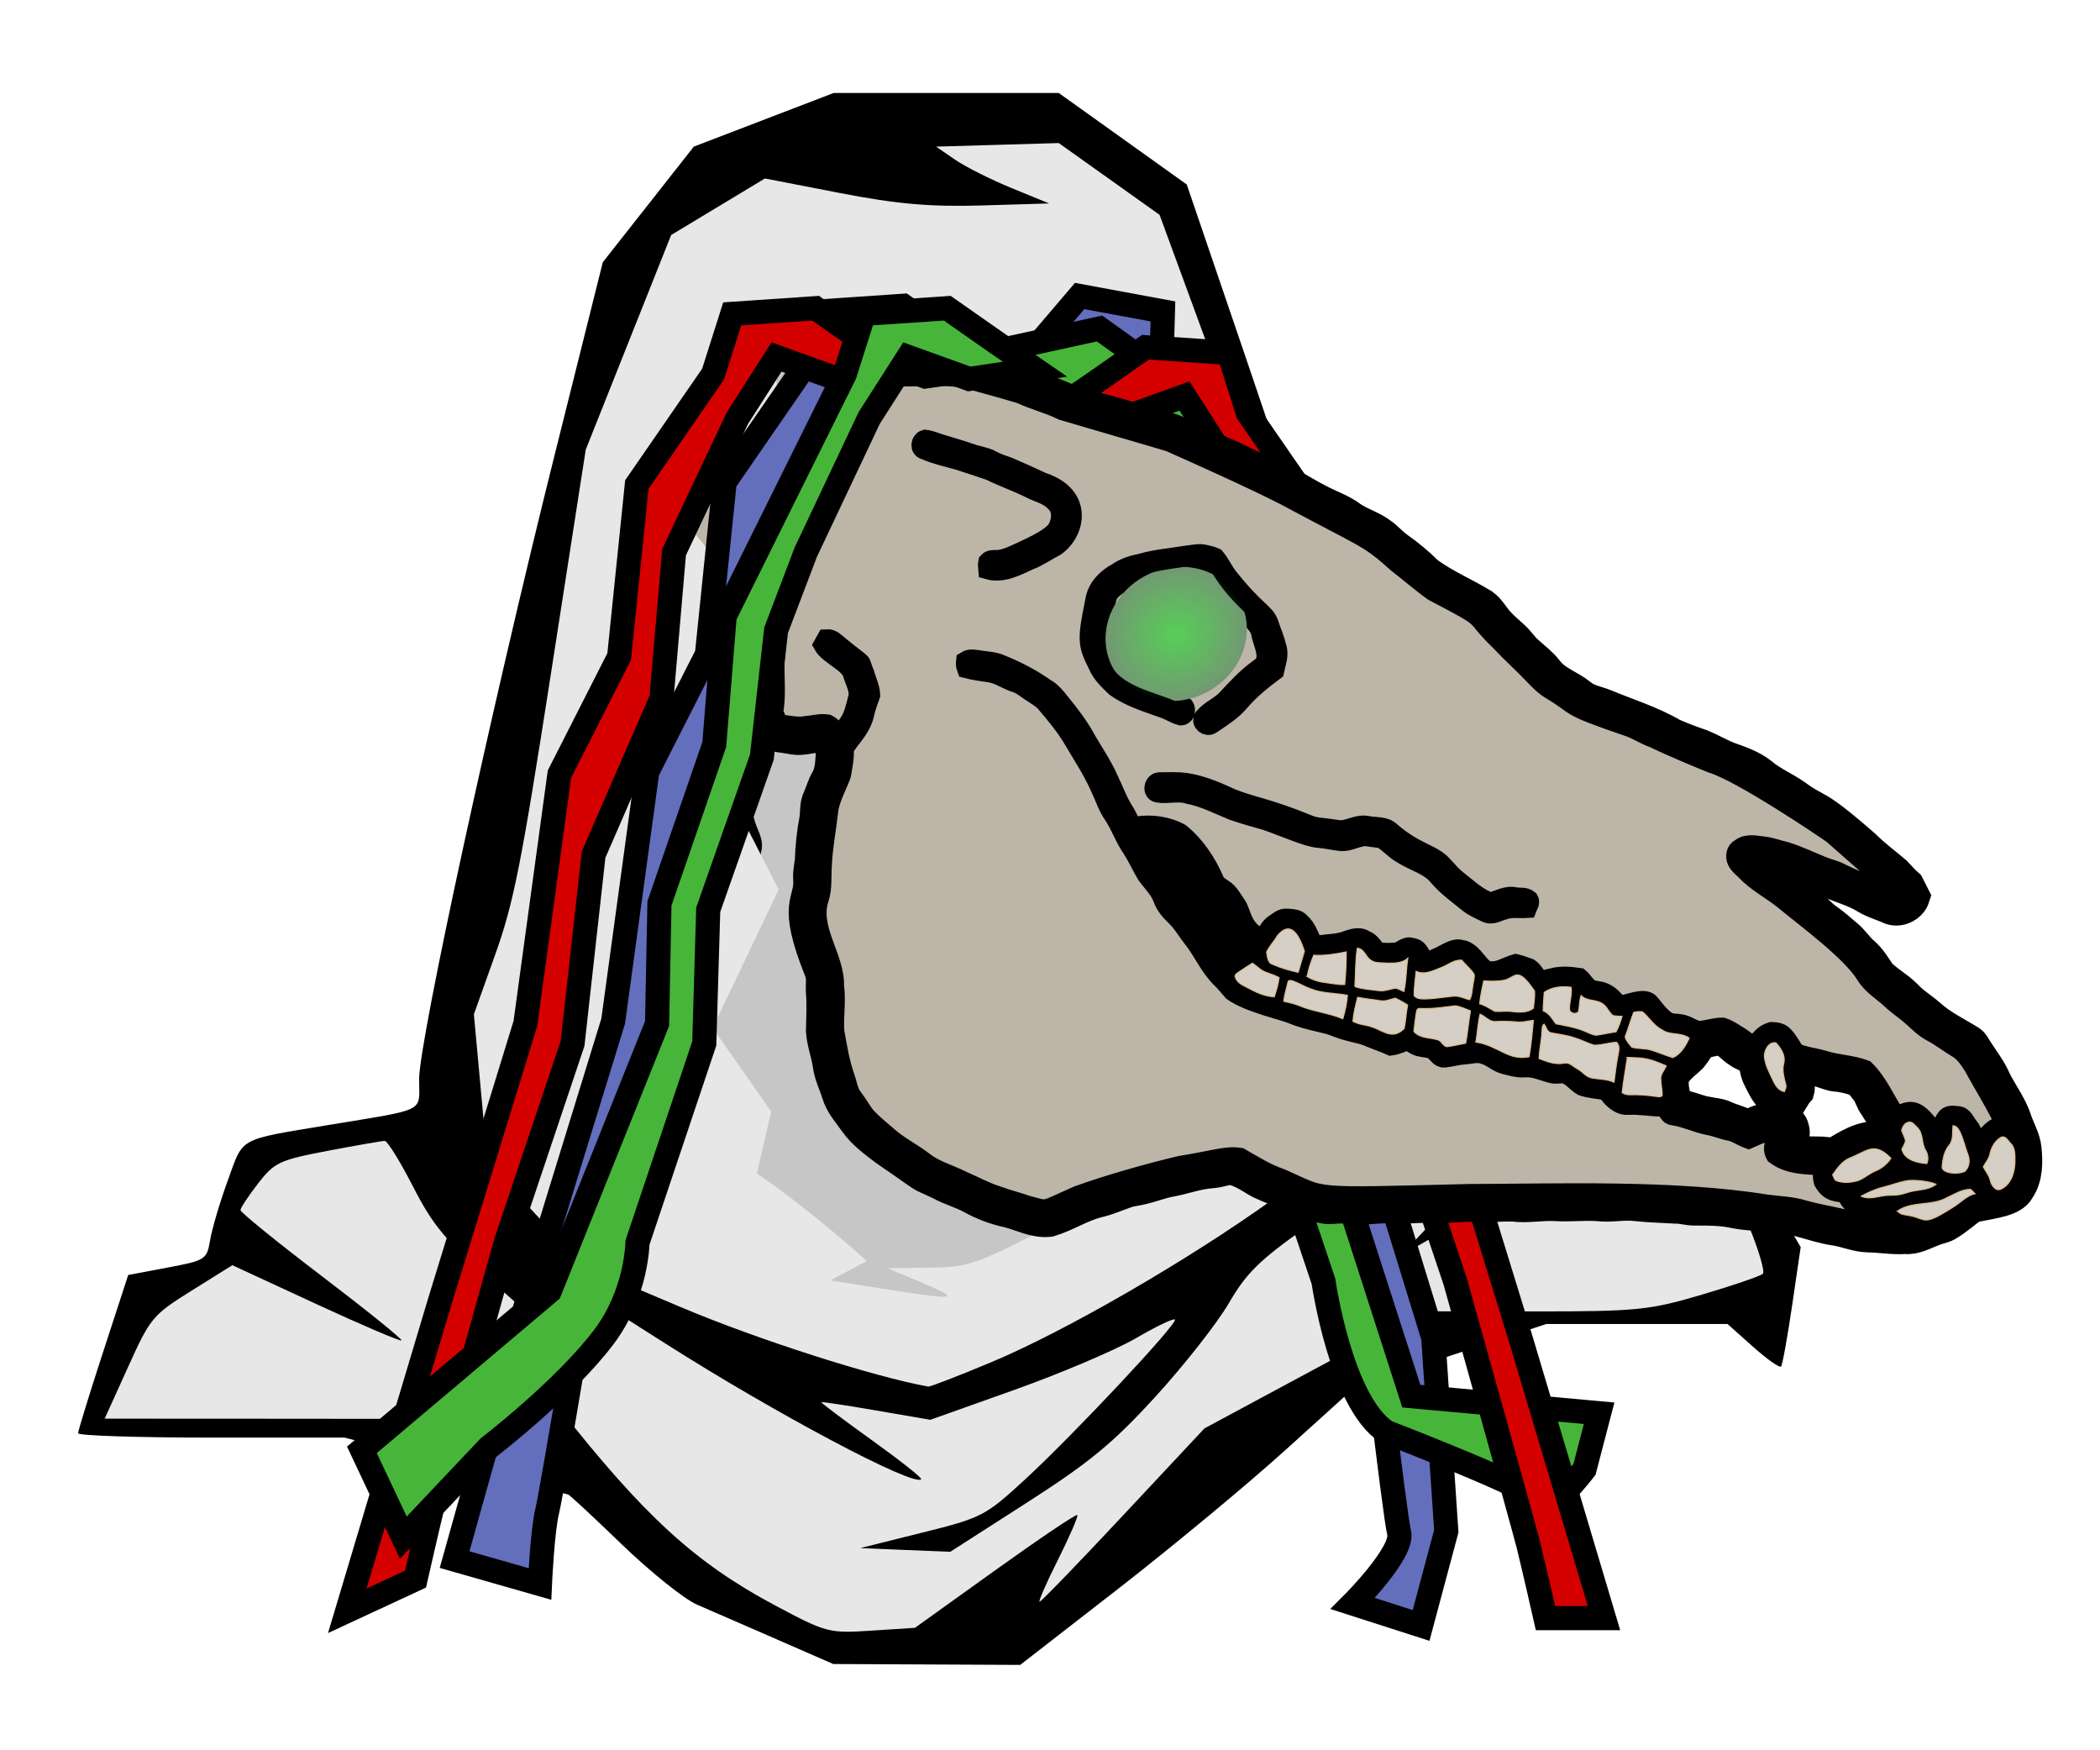
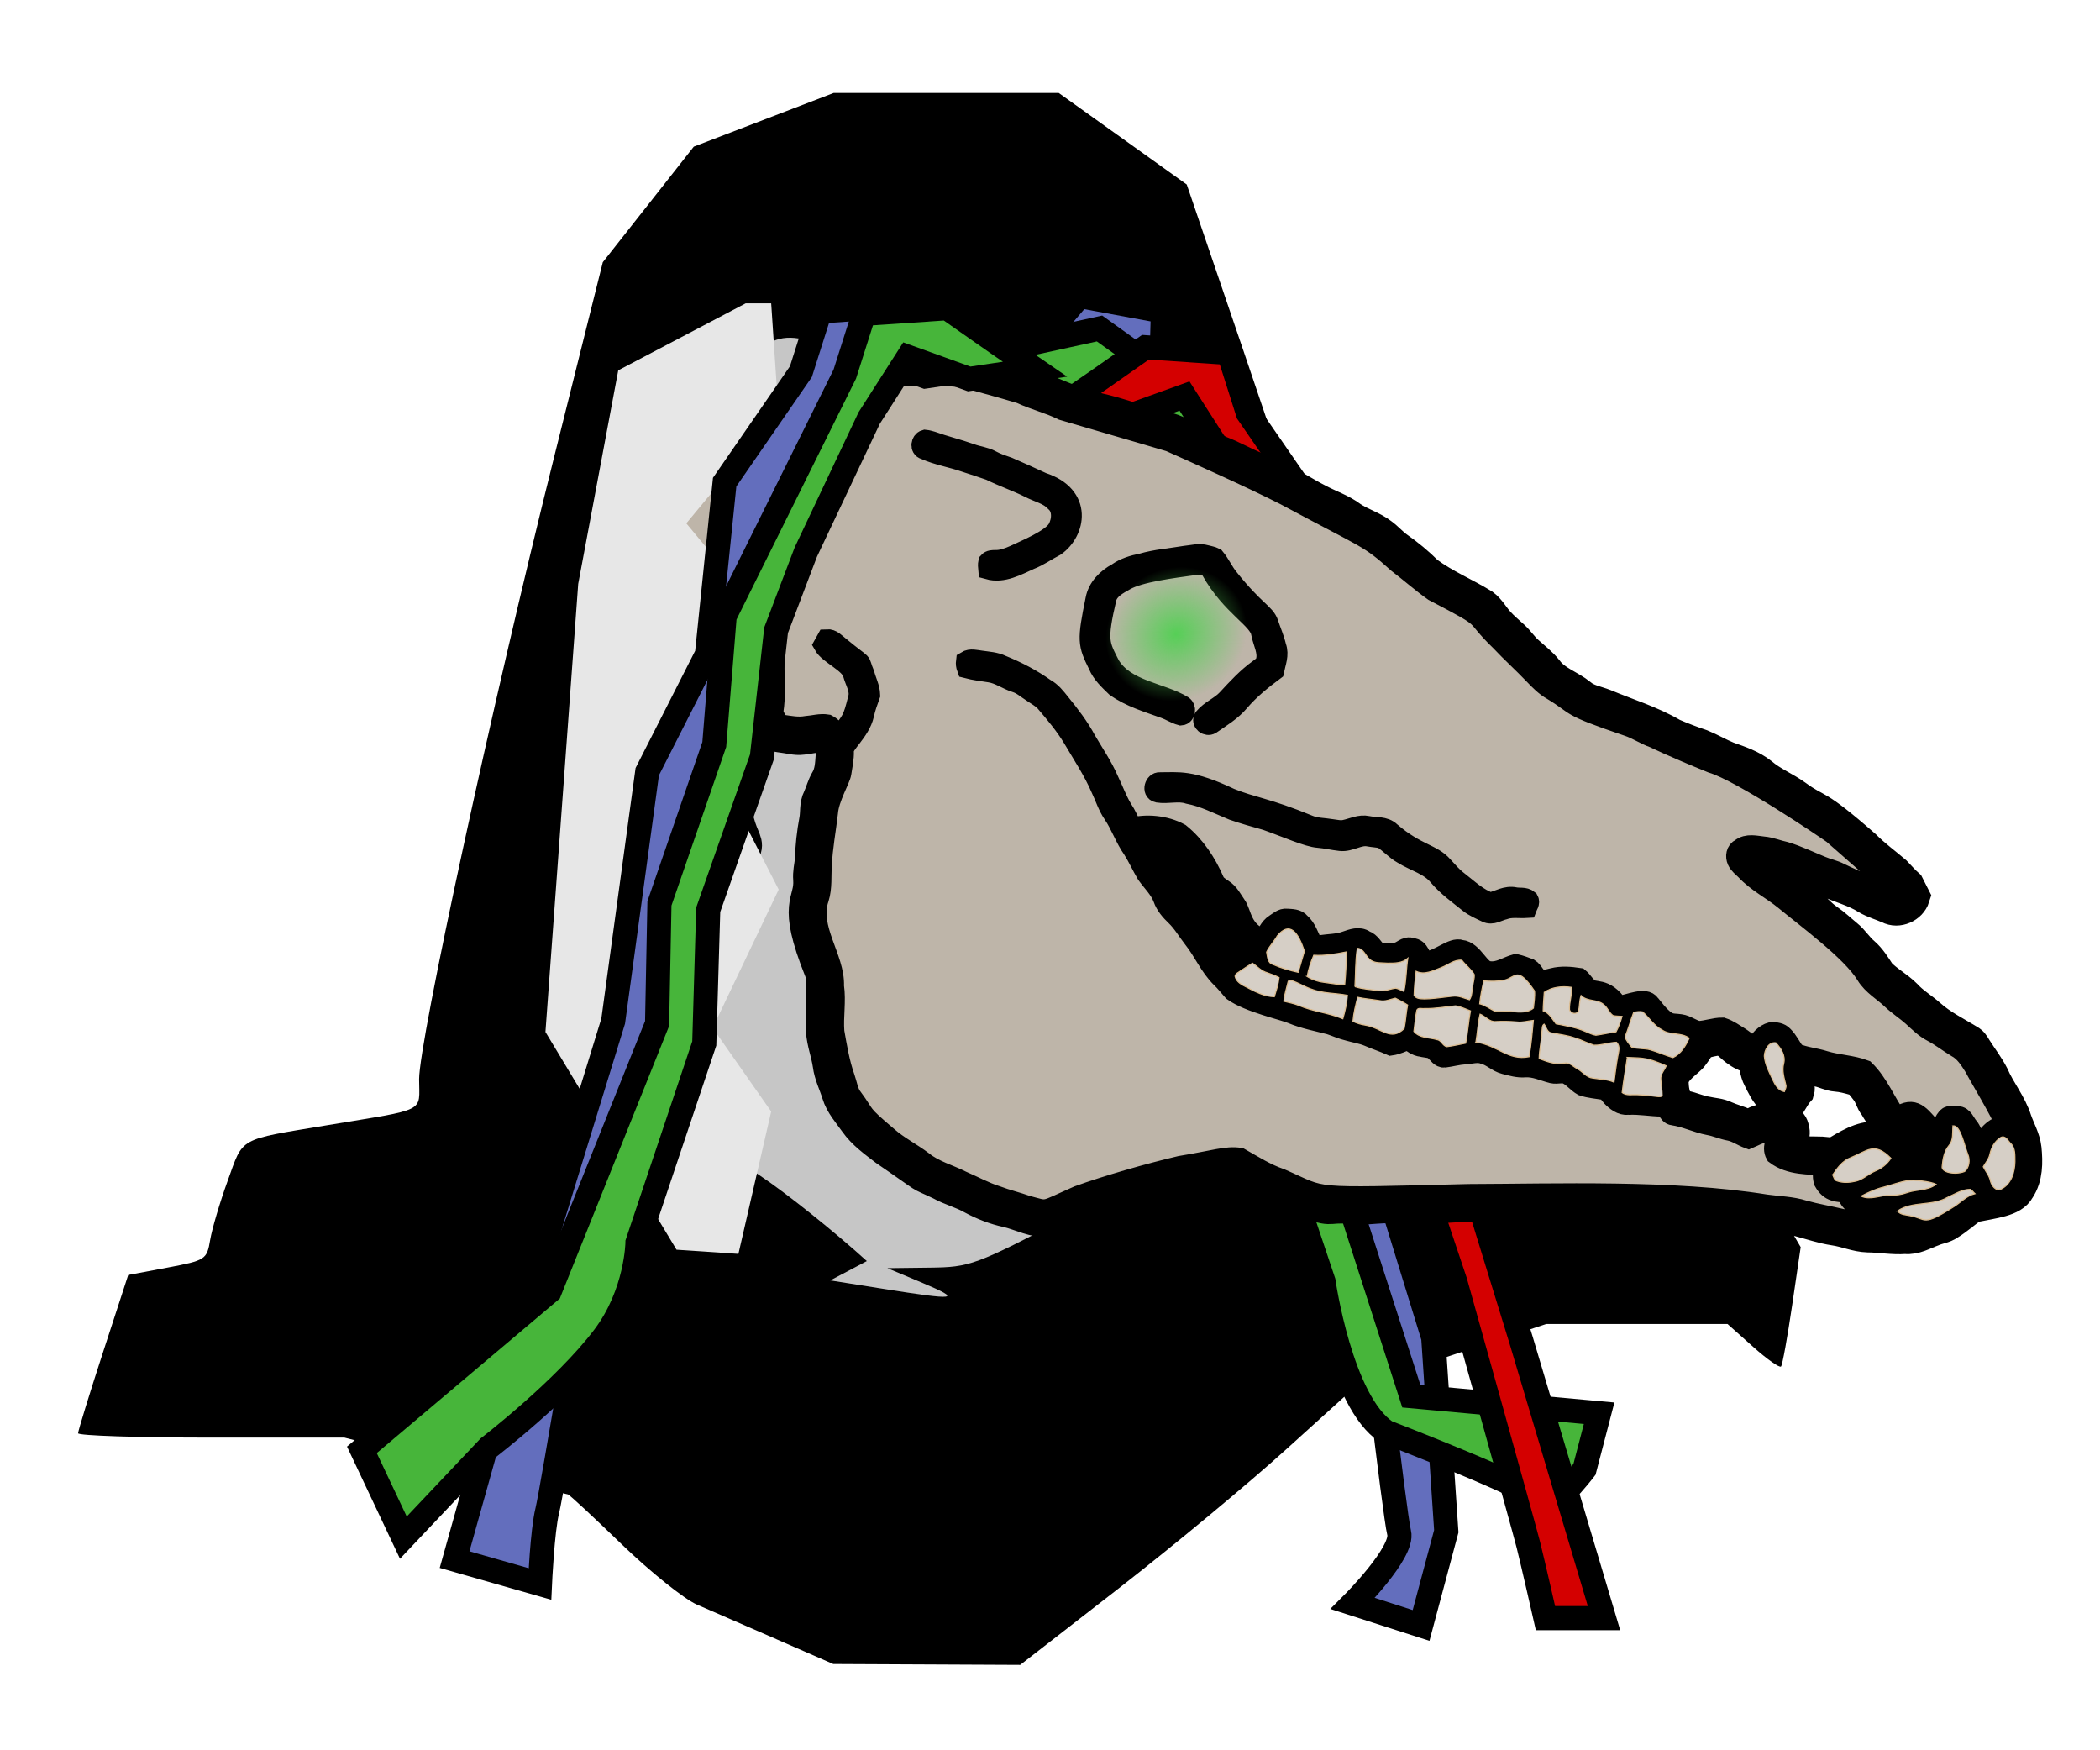
<svg xmlns="http://www.w3.org/2000/svg" xmlns:ns1="http://www.inkscape.org/namespaces/inkscape" xmlns:ns2="http://sodipodi.sourceforge.net/DTD/sodipodi-0.dtd" xmlns:xlink="http://www.w3.org/1999/xlink" width="540mm" height="450mm" viewBox="0 0 1913.386 1594.488" id="svg9341" version="1.1" ns1:version="0.91 r13725" ns2:docname="Mari_Lwyd.svg">
  <defs id="defs9343">
    <linearGradient ns1:collect="always" id="linearGradient11207">
      <stop style="stop-color:#56cf56;stop-opacity:1;" offset="0" id="stop11209" />
      <stop style="stop-color:#56cf56;stop-opacity:0;" offset="1" id="stop11211" />
    </linearGradient>
    <radialGradient ns1:collect="always" xlink:href="#linearGradient11207" id="radialGradient11213" cx="2354.415" cy="199.35" fx="2354.415" fy="199.35" r="31.728" gradientTransform="matrix(1,0,0,0.916,-115.556,32.368)" gradientUnits="userSpaceOnUse" />
  </defs>
  <ns2:namedview id="base" pagecolor="#ffffff" bordercolor="#666666" borderopacity="1.0" ns1:pageopacity="0.0" ns1:pageshadow="2" ns1:zoom="0.32102887" ns1:cx="717.7514" ns1:cy="742.08196" ns1:document-units="px" ns1:current-layer="g10649" showgrid="false" ns1:window-width="1916" ns1:window-height="1035" ns1:window-x="4" ns1:window-y="1" ns1:window-maximized="1" fit-margin-top="0" fit-margin-left="0" fit-margin-right="0" fit-margin-bottom="0" />
  <g ns1:label="Layer 1" ns1:groupmode="layer" id="layer1" transform="translate(885.251,919.624)">
    <g id="g10649" transform="translate(-1323.431,-521.633)">
      <g id="g11763" transform="translate(71.15,-77.875)">
        <g id="g4843" transform="matrix(4.932,0,0,5.751,378.177,-283.575)">
          <path id="path1331" style="fill:#000000" ns1:connector-curvature="0" d="m 141.17,253.3 c -5.78,-2.16 -12.4,-4.63 -14.72,-5.49 -2.31,-0.87 -8.53,-5.14 -13.81,-9.5 -5.27,-4.37 -9.76,-7.94 -9.97,-7.94 -0.21,0 -9.588,-2.02 -20.841,-4.5 l -20.46,-4.5 -24.602,0 c -13.531,0 -24.601,-0.31 -24.601,-0.69 0,-0.39 2.083,-6.19 4.629,-12.89 l 4.63,-12.18 7.256,-1.17 c 7.037,-1.14 7.275,-1.27 7.881,-4.37 0.343,-1.76 1.802,-5.99 3.242,-9.39 2.951,-6.99 1.764,-6.42 18.362,-8.79 18.707,-2.66 17,-1.93 17,-7.3 0,-6.01 13.354,-58.79 24.944,-98.562 l 8.99,-30.845 8.41,-9.155 8.4,-9.154 12.92,-4.25 12.92,-4.25 41.58,0 11.83,7.25 11.82,7.25 10.54,26.5 c 20.3,51.076 34.25,90.446 36.25,102.3 1.5,8.91 1.59,11.16 0.54,12.85 -0.71,1.13 -1.1,2.23 -0.89,2.44 0.22,0.22 4.19,-0.7 8.82,-2.05 l 8.42,-2.45 5.04,2.84 c 3.78,2.14 8.37,3.4 18.5,5.07 l 13.47,2.23 6.36,9.3 6.37,9.29 -1.58,9.22 c -0.87,5.07 -1.79,9.43 -2.05,9.69 -0.26,0.26 -2.59,-1.15 -5.18,-3.13 l -4.71,-3.6 -33.49,0 -17.69,5.02 -17.7,5.02 -12.67,9.83 c -6.96,5.41 -20.87,15.3 -30.89,21.99 l -18.23,12.14 -17.27,-0.07 -17.27,-0.07 -10.5,-3.93 z" />
-           <path id="path1341" style="fill:#e7e7e7;fill-opacity:1" ns1:connector-curvature="0" d="m 181.59,242.39 c 8.15,-5.01 14.97,-8.95 15.17,-8.76 0.2,0.2 -1.4,3.37 -3.55,7.05 -2.16,3.68 -3.69,6.69 -3.42,6.69 0.28,0 7.24,-6.17 15.48,-13.73 l 14.98,-13.73 20.1,-9.27 20.09,-9.27 20.61,0.01 c 19.05,0.01 21.41,-0.19 31.12,-2.66 5.77,-1.46 10.83,-2.95 11.24,-3.3 0.41,-0.35 -0.77,-3.78 -2.61,-7.62 l -3.35,-7 -9.89,-1.22 c -5.44,-0.67 -12.99,-1.22 -16.77,-1.22 -6.58,0.01 -7.45,0.32 -20.25,7.08 -7.36,3.89 -13.37,6.87 -13.37,6.63 0,-0.24 5.18,-4.88 11.52,-10.31 l 11.52,-9.89 -4.94,-0.3 c -4.27,-0.25 -6.35,0.41 -15.27,4.87 -5.69,2.84 -15.06,8.02 -20.83,11.52 -8.79,5.32 -11.15,7.31 -14.43,12.14 -2.16,3.17 -8.25,9.82 -13.53,14.77 -7.87,7.39 -12.14,10.4 -23.76,16.8 l -14.16,7.79 -8.31,-0.29 -8.31,-0.3 11.42,-2.44 c 11.04,-2.36 11.68,-2.64 19,-8.42 9.07,-7.16 28.29,-24.75 27.7,-25.34 -0.23,-0.24 -3.5,1.11 -7.27,2.99 -3.77,1.87 -13.84,5.54 -22.38,8.15 l -15.53,4.74 -9.97,-1.47 c -5.49,-0.81 -10.06,-1.41 -10.16,-1.32 -0.11,0.09 4.08,2.79 9.3,6 5.22,3.21 9.33,6 9.13,6.2 -1.27,1.27 -26.96,-10.42 -47.24,-21.49 -21.804,-11.91 -24.035,-12.92 -24.339,-10.99 -0.193,1.23 1.042,4.05 2.913,6.65 3.876,5.4 3.236,5.08 -10.342,-5.26 -8.942,-6.8 -11.163,-9.08 -14.849,-15.25 -2.384,-3.98 -4.74,-7.25 -5.237,-7.25 -0.496,0 -5.233,0.71 -10.526,1.57 -8.912,1.46 -9.865,1.84 -12.874,5.17 -1.788,1.98 -3.25,3.88 -3.25,4.23 0,0.35 6.768,5.06 15.041,10.46 8.273,5.4 14.887,9.98 14.698,10.17 -0.19,0.19 -7.296,-2.41 -15.792,-5.78 l -15.447,-6.13 -7.5,4.02 c -7.265,3.89 -7.635,4.28 -11.794,12.16 l -4.294,8.13 26.294,0.01 26.294,0.02 12.75,3.3 c 12.658,3.29 12.75,3.29 12.75,1.17 0,-1.31 -3.504,-5.87 -9.125,-11.86 -5.019,-5.34 -8.956,-9.88 -8.75,-10.09 0.206,-0.2 2.528,-0.12 5.159,0.18 4.688,0.53 5.061,0.84 18.5,15.5 15.73,17.16 25.23,24.61 39.93,31.33 9.52,4.36 10,4.46 17.84,4.02 l 8.05,-0.45 14.82,-9.11 z m -0.84,-32.92 c 13.79,-4.94 36.31,-16.1 52.15,-25.84 11.48,-7.07 12.65,-8.09 19.17,-16.77 l 6.95,-9.24 -5.36,-18.37 c -8.3,-28.47 -19.39,-59.421 -31.05,-86.683 l -10.65,-24.889 -9.31,-5.685 -9.32,-5.686 -11.33,0.284 -11.33,0.283 3.5,2.06 c 1.92,1.133 6.62,3.158 10.44,4.5 l 6.95,2.44 -12.45,0.319 c -9.49,0.243 -15.72,-0.227 -26.25,-1.978 l -13.81,-2.297 -8.66,4.478 -8.66,4.478 -7.89,17 -7.89,17 -6.388,35.246 c -5.531,30.51 -6.922,36.53 -10.335,44.73 l -3.943,9.47 1.256,11.72 1.256,11.72 8.902,8.23 8.902,8.22 18.13,6.57 c 13.95,5.05 35.52,10.98 45.52,12.51 0.32,0.04 5.49,-1.67 11.5,-3.82 z" />
          <path ns2:nodetypes="cccsccccccccccccssccccc" id="path1337" style="fill:#c6c6c6;fill-opacity:1" ns1:connector-curvature="0" d="m 160.89,197.8 -9.77,-1.33 6.758,-3.063 c -5.9,-4.6 -14.77,-10.69 -19.72,-13.53 -4.95,-2.84 -9.56,-5.53 -10.24,-5.98 -0.96,-0.63 0.09,-7.82 4.57,-31.36 l -14.358,-18.61 2.104,-35.217 c 18.016,-38.447 11.271,-53.275 45.877,-31.429 -15.17,-33.158 14.387,0.684 16.497,-6.602 2.12,-7.287 10.598,-1.269 13.078,-6.896 4.31,-9.751 2.757,14.675 5.227,15.265 4.88,1.163 1.017,5.284 8.767,18.822 7.69,13.425 7.81,13.737 12.04,32.05 2.97,12.89 4.63,22.95 5.47,33.22 0.95,11.57 1.73,15.9 3.62,20.16 1.32,2.98 2.06,5.74 1.63,6.13 -0.43,0.39 -4.82,2.5 -9.77,4.69 -4.95,2.19 -17.2,7.65 -27.22,12.12 -17.57,7.85 -18.49,8.14 -26,8.21 l -7.78,0.08 6.5,2.34 c 7.4,2.68 6.4,2.8 -7.28,0.93 z" />
        </g>
        <path ns2:nodetypes="ccccccccccccscccccccccc" ns1:connector-curvature="0" id="path11721" d="m 1286.275,25.106 64.444,-75.556 75.901,14.031 -2.567,90.413 69.478,100.657 16.123,156.782 54.398,107.005 31.034,227.188 77.855,252.812 11.861,176.402 -22.972,85.82 -62.222,-20 c 0,0 46.667,-46.667 42.222,-64.445 -4.444,-17.778 -28.889,-231.111 -28.889,-231.111 l -60.843,-181.318 -19.157,-172.015 -61.846,-142.233 -11.487,-133.323 -57.778,-122.222 -35.556,-55.556 -55.556,20 -60,-8.889 z" style="fill:#636ebd;fill-opacity:1;fill-rule:evenodd;stroke:#000000;stroke-width:22;stroke-linecap:butt;stroke-linejoin:miter;stroke-miterlimit:4;stroke-dasharray:none;stroke-opacity:1" />
        <path ns2:nodetypes="cccccccccccssccccccccccc" ns1:connector-curvature="0" id="path11725" d="m 1246.275,27.329 44.444,-31.111 78.123,-17.08 110.766,79.302 13.923,218.435 9.456,116.782 49.954,144.783 2.145,109.41 97.855,303.923 171.111,15.556 -13.333,51.111 c 0,0 -35.556,46.667 -40,28.889 -2.421,-9.682 -140.557,-62.932 -140.557,-62.932 -41.578,-27.557 -57.221,-137.068 -57.221,-137.068 l -60.844,-181.318 -3.597,-121.799 -48.893,-139.105 -12.957,-115.566 -27.043,-71.1 -57.778,-122.222 -35.556,-55.556 -55.556,20 -60,-8.889 z" style="fill:#47b53a;fill-opacity:1;fill-rule:evenodd;stroke:#000000;stroke-width:22;stroke-linecap:butt;stroke-linejoin:miter;stroke-miterlimit:4;stroke-dasharray:none;stroke-opacity:1" />
        <path style="fill:#d40000;fill-rule:evenodd;stroke:#000000;stroke-width:22;stroke-linecap:butt;stroke-linejoin:miter;stroke-miterlimit:4;stroke-dasharray:none;stroke-opacity:1" d="m 1366.275,27.329 44.444,-31.111 75.901,5.142 17.433,54.858 69.479,100.657 16.123,156.782 54.398,107.005 31.034,227.188 77.855,252.812 75.556,253.333 -53.333,0 c 0,0 -11.111,-48.889 -15.556,-66.667 -4.444,-17.778 -66.667,-240 -66.667,-240 l -60.843,-181.318 -19.157,-172.015 -61.846,-142.233 -11.487,-133.323 -57.778,-122.222 -35.556,-55.556 -55.556,20 -60,-8.889 z" id="path11723" ns1:connector-curvature="0" ns2:nodetypes="cccccccccccscccccccccc" />
        <g transform="matrix(1.84,-0.934,0.934,1.84,-2881.504,1953.051)" id="g11624">
          <path style="stroke:#000000;stroke-width:15;stroke-miterlimit:4;stroke-dasharray:none" d="m 2074.409,43.775 c -3.405,1.593 -7.225,0.557 -10.793,1.363 -2.906,0.653 -6.439,0.396 -8.525,2.879 -1.849,2.028 -3.865,3.884 -6.016,5.574 -0.281,4.807 0.103,9.632 -0.051,14.445 -0.839,2.054 -2.67,3.533 -3.566,5.568 -1.472,3.155 -2.49,6.496 -3.629,9.773 -1.466,4.147 -0.972,8.588 -1.049,12.895 -0.065,2.778 0.145,5.564 0.856,8.258 -2.509,2.112 -5.439,3.974 -6.809,7.084 -2.086,3.2 -3.073,6.989 -2.65,10.803 -4.762,-3.993 -10.753,-6.713 -17.031,-6.707 -0.871,0.05 -1.669,0.257 -2.426,0.555 l -1.215,6.377 c 0.783,-0.642 1.555,-1.293 2.332,-1.912 3.738,-0.307 7.809,-0.152 10.945,2.203 3.04,1.612 4.435,4.864 5.785,7.846 -1.517,2.963 -4.148,5.192 -5.453,8.27 -0.966,2.381 -2.764,4.748 -1.996,7.449 1.473,5.971 2.309,12.096 2.693,18.227 -0.621,3.904 -2.616,7.546 -2.719,11.559 0.198,1.549 1.229,2.849 1.549,4.385 0.909,3.801 0.114,7.717 0.236,11.57 0.108,2.991 -0.509,5.902 -1.02,8.828 l 2.129,12.064 c 0.043,-0.049 0.084,-0.1 0.127,-0.148 2.338,-2.513 0.396,-5.223 3.346,-15.756 0.48,-4.742 -0.103,-9.522 0.256,-14.277 2.886,0.819 5.793,2.463 8.896,1.65 2.33,-0.922 4.135,-2.765 6.125,-4.256 4.647,-3.654 7.661,-8.998 12.41,-12.512 1.35,1.216 2.322,2.782 2.744,4.568 0.308,1.965 2.203,2.88 3.656,3.949 2.438,1.594 4.557,3.757 7.379,4.717 3.002,1.101 6.124,1.876 9.068,3.162 1.485,3.309 0.929,6.977 -0.805,10.068 -1.882,3.136 -3.783,6.509 -6.957,8.506 -2.463,1.536 -4.341,3.784 -6.6,5.562 -2.682,1.933 -3.712,5.215 -5.644,7.762 -3.673,4.768 -6.983,9.824 -9.844,15.123 -1.548,2.31 -3.372,4.454 -4.422,7.059 -4.297,10.112 -10.97,5.215 -13.887,37.973 -0.212,3.386 -2.419,6.066 -3.693,9.068 -2.176,5.293 -5.082,10.239 -7.738,15.289 -1.991,4.64 -2.426,9.754 -4.045,14.516 -1.524,4.224 -1.472,8.761 -2.234,13.139 -0.889,4.877 0.493,9.742 1.184,14.555 0.864,6.048 3.731,11.488 6.336,16.934 12.357,22.584 6.99,14.238 14.715,24.205 2.886,4.32 6.906,7.73 9.754,12.082 3.104,4.468 6.751,8.57 10.994,11.994 4.87,4.058 8.532,9.833 14.676,12.143 7.558,1.389 15.385,0.352 22.912,2.125 4.237,1.056 8.615,1.247 12.928,1.855 2.566,0.332 4.959,1.382 7.5,1.926 3.872,0.915 7.872,1.299 11.725,2.381 5.997,1.843 12.341,2.45 18.178,4.869 7.61,3.175 8.543,-0.506 16.186,12.092 2.086,3.539 5.152,6.349 7.648,9.6 16.049,18.761 13.745,14.712 20.717,18.322 2.668,1.242 5.005,3.084 7.654,4.396 3.744,1.888 7.794,3.137 11.455,5.23 4.935,2.969 10.395,4.928 15.482,7.635 6.028,3.616 12.87,5.624 18.969,9.125 4.583,2.611 9.492,4.582 14.17,7.008 5.127,3.571 11.271,5.184 16.686,8.256 5.453,3.251 11.475,5.408 16.947,8.646 4.627,3.142 10.22,4.436 14.893,7.527 4.941,3.245 10.169,6.015 15.27,9.01 2.49,1.21 4.461,3.246 6.957,4.475 14.386,7.193 13.086,7.948 18.996,11.801 3.596,2.387 7.443,4.41 10.822,7.143 2.963,2.425 6.553,3.968 9.414,6.547 3.949,3.526 7.661,7.347 11.994,10.432 4.097,2.867 7.277,6.92 11.719,9.326 4.883,2.528 9.253,5.957 14.367,8.082 3.629,2.349 8.071,1.953 12.193,2.465 2.566,0.115 5.079,1.164 7.697,0.754 4.351,-0.32 8.569,-1.593 12.902,-2.092 9.115,2.502 16.845,5.667 21.318,2.451 5.433,-3.04 8.345,-8.878 10.521,-14.459 1.562,-4.147 1.247,-8.653 1.83,-12.973 1.242,-7.373 -0.544,-14.823 -0.064,-22.234 -0.013,-4.519 -0.864,-8.973 -1.299,-13.453 -0.205,-1.408 -0.03,-2.917 -0.734,-4.191 -3.718,-6.15 -8.206,-11.922 -10.785,-18.688 -1.702,-4.25 -4.224,-8.16 -5.414,-12.602 -1.568,-4.774 -4.576,-8.956 -6.016,-13.762 -0.41,-3.801 -0.704,-7.672 -2.17,-11.25 -1.42,-3.302 -1.624,-6.963 -3.109,-10.227 -1.459,-3.277 -2.625,-6.682 -4.359,-9.818 -2.003,-3.578 -2.737,-7.687 -4.689,-11.277 -3.68,-6.707 -6.489,-13.837 -10.291,-20.48 -1.722,-2.765 -2.78,-5.874 -3.01,-9.119 3.149,0.659 5.332,3.156 7.738,5.102 12.672,11.235 14.099,15.151 18.502,19.922 3.949,4.979 8.889,9.191 12.16,14.701 1.888,2.963 4.513,5.337 6.726,8.051 2.496,3.61 8.378,3.912 11.424,0.795 l 0,-5.479 c -0.992,-2.476 -1.6,-5.062 -2.387,-7.59 -2.278,-5.472 -4.992,-10.777 -6.816,-16.422 -11.263,-28.049 -11.255,-22.1 -16.992,-33.402 -2.791,-5.402 -6.905,-10.035 -9.229,-15.68 -2.316,-5.036 -6.292,-9.024 -10.055,-12.998 -2.784,-3.219 -5.066,-6.843 -7.857,-10.049 -3.193,-3.244 -6.253,-6.623 -9.158,-10.117 -5.901,-9.216 -13.857,-16.808 -20.91,-25.102 -2.592,-2.918 -5.971,-5.267 -7.475,-8.998 -2.502,-5.626 -7.404,-10.124 -8.396,-16.377 -0.768,-3.891 -2.554,-7.457 -3.943,-11.137 -1.108,-2.777 -1.402,-5.785 -2.426,-8.582 -1.076,-2.95 -2.374,-5.823 -3.174,-8.863 -0.921,-3.244 -0.89,-6.753 -2.439,-9.799 -4.979,-8.134 -11.307,-15.457 -15.557,-24.02 -1.779,-5.44 -4.064,-10.682 -6.752,-15.725 -1.427,-2.752 -2.132,-5.797 -3.553,-8.543 -2.207,-4.582 -6.086,-8.079 -8.518,-12.514 -2.444,-5.03 -6.49,-8.978 -9.639,-13.541 -3.994,-5.414 -7.135,-11.457 -11.705,-16.436 -2.4,-2.592 -4.065,-5.728 -6.318,-8.422 -3.885,-4.461 -7.071,-9.459 -11.09,-13.805 -3.354,-5.133 -8.05,-9.178 -11.359,-14.336 -3.213,-5.024 -8.366,-8.231 -12.59,-12.295 -4.41,-4.333 -8.749,-8.747 -13.434,-12.785 -3.91,-3.11 -7.149,-6.939 -10.848,-10.273 -2.874,-2.701 -5.095,-5.997 -7.969,-8.691 -4.57,-4.403 -7.931,-10.001 -13.102,-13.777 -4.147,-3.079 -7.469,-7.066 -11.488,-10.285 -3.501,-3.526 -8.101,-5.497 -12.172,-8.211 -4.537,-2.796 -9.729,-4.249 -14.369,-6.822 -4.845,-3.303 -10.963,-2.016 -16.352,-3.482 -6.253,-1.492 -12.781,-0.633 -19.021,-2.105 -4.826,-0.55 -9.758,-0.263 -14.494,-1.447 -5.088,-1.088 -10.318,-1.049 -15.438,-1.83 -10.074,-1.638 -14.542,1.99 -30.574,-0.287 2.067,-0.352 4.187,-0.403 6.305,-0.416 -3.494,-0.404 -7.168,0.255 -10.451,-1.211 z m 3.588,5.174 c 4.947,0.032 9.727,0.583 16.658,1.457 4.346,1.011 8.742,-0.2 13.139,-0.059 6.822,-0.902 13.626,0.346 20.396,1.133 5.177,0.761 10.412,1.146 15.57,2.1 21.892,1.431 24.399,2.643 34.982,3.635 3.251,0.903 6.067,2.912 9.203,4.154 6.324,2.637 12.256,6.098 18.074,9.695 6.572,5.984 13.209,11.924 19.641,18.068 4.083,5.267 9.229,9.6 13.203,14.957 43.266,41.015 29.06,25.176 57.869,61.055 6.85,9.861 9.866,11.405 36.973,51.482 4.131,7.55 10.204,23.631 15.098,32.891 17.269,24.165 10.147,15.099 16.334,32.973 1.952,6.713 4.498,13.248 6.508,19.955 1.018,3.392 2.107,6.821 4.104,9.791 7.562,12.164 1.97,8.134 22.502,29.172 3.046,3.047 5.089,6.913 8.09,9.998 1.664,1.946 3.053,4.114 4.678,6.111 1.859,2.072 19.702,22.994 19.803,23.098 3.673,3.814 5.581,8.864 8.512,13.203 1.51,2.195 2.872,4.486 4.088,6.867 16.89,27.755 11.485,18.535 27.482,57.639 0.57,1.433 0.96,2.956 0.992,4.518 -0.941,-0.076 -1.824,-0.153 -2.701,-0.23 -5.376,-7.213 -11.519,-13.798 -16.914,-20.992 -1.657,-2.317 -3.957,-4.057 -5.768,-6.227 -3.788,-4.345 -7.268,-8.98 -11.447,-12.967 -2.592,-2.074 -4.724,-4.685 -7.559,-6.432 -2.803,-1.798 -5.696,-4.481 -9.293,-3.719 -2.201,-0.135 -3.659,2.018 -3.731,4.008 -0.077,1.895 0.811,3.64 1.406,5.4 1.984,6.982 6.439,12.871 9.338,19.463 3.08,7.137 13.448,28.695 14.76,35.322 0.876,3.488 2.131,6.905 2.406,10.527 0.396,5.415 3.577,9.97 5.299,14.988 1.331,3.648 3.326,7.016 4.729,10.645 1.312,3.443 2.458,7.032 4.646,10.053 2.438,3.444 4.211,7.297 6.451,10.875 2.355,3.309 2.694,7.463 3.078,11.393 0.021,5.126 1.402,21.971 0.773,29.977 -1.248,-0.537 -2.458,-1.152 -3.738,-1.523 -4.947,0.077 -9.088,3.15 -12.416,6.516 -0.716,-4.345 2.037,-8.434 1.006,-12.754 -0.524,-2.086 0.077,-5.037 -2.137,-6.215 -1.44,-0.857 -3.24,-2.405 -4.904,-1.234 -3.181,1.344 -3.571,5.318 -6.227,7.225 -1.101,0.819 -2.476,1.729 -3.871,1.217 0.269,-2.905 1.445,-5.611 2.002,-8.453 -1.887,-8.019 -2.807,-11.613 -11.283,-10.26 -1.286,-8.378 -0.254,-17.114 -3.025,-25.248 -4.077,-4.48 -9.576,-7.36 -13.928,-11.539 -3.194,-3.168 -7.174,-5.523 -10.016,-8.998 -0.551,-3.034 -0.359,-6.189 -1.338,-9.146 -0.474,-1.888 -2.253,-2.976 -3.834,-3.834 -3.148,-0.634 -6.348,0.654 -8.857,2.484 -2.47,-1.517 -3.239,-4.508 -4.66,-6.85 -1.53,-2.471 -2.861,-5.139 -4.922,-7.193 -3.181,-1.638 -6.861,-1.945 -10.08,-3.43 -2.317,-1.766 -3.423,-4.691 -5.836,-6.342 -1.708,-1.242 -3.924,-2.047 -4.916,-4.025 -3.64,-6.732 -1.647,-10.893 -4.857,-12.404 -3.469,-1.709 -7.384,-1.965 -11.039,-3.027 -1.347,-10.946 -7.093,-9.535 -8.256,-13.471 -0.806,-1.767 -0.813,-3.777 -1.574,-5.531 -3.149,-2.24 -6.522,-4.338 -10.33,-5.17 -1.9,-0.486 -3.942,-0.724 -5.555,-1.863 -1.139,-2.023 -0.659,-4.64 -1.83,-6.637 -1.408,-1.536 -2.823,-3.078 -4.404,-4.416 -3.923,-0.788 -8.261,-0.052 -11.756,-2.426 -3.913,-1.963 -2.327,-11.284 -7.002,-14.125 -2.631,-2.962 -10.603,-0.168 -16.686,-2.553 -0.96,-2.649 0.731,-6.259 -2.213,-7.955 -1.895,-2.368 -5.042,-0.308 -7.404,-1.498 -2.49,-1.037 -4.993,-2.203 -7.041,-3.963 -0.96,-2.285 -0.673,-5.087 -2.555,-6.988 -1.479,-2.797 -4.831,-3.066 -7.596,-3.469 -3.827,-0.454 -7.251,-2.31 -10.861,-3.494 -1.191,-0.493 -3.01,-0.98 -2.875,-2.58 0.025,-3.417 0.686,-6.937 -0.613,-10.227 -0.429,-2.278 -2.708,-3.239 -4.449,-4.34 -1.722,-1.171 -3.848,-0.428 -5.723,-0.287 -2.957,0.288 -5.131,2.464 -7.601,3.846 -7.228,-7.738 -3.261,-14.942 -3.988,-19.078 -0.429,-2.989 -0.326,-6.214 -1.971,-8.857 -0.852,-1.606 -1.978,-3.232 -1.773,-5.139 0.525,-8.615 -0.466,-17.511 -3.992,-25.453 -4.295,-6.282 -11.7,-10.585 -17.703,-11.814 0.039,-3.168 0.295,-6.349 -0.115,-9.498 -0.307,-4.679 0.294,-9.365 0.371,-14.043 0.403,-6.675 -0.499,-13.33 -0.883,-19.986 -0.128,-6.758 -1.394,-13.439 -2.828,-20.031 -0.627,-3.002 -1.198,-6.094 -2.996,-8.654 -3.372,-6.4 -7.589,-12.314 -12.338,-17.76 -1.952,-2.605 -4.838,-4.204 -7.424,-6.047 -1.798,-1.191 -3.508,-2.913 -5.818,-2.715 -0.608,0.883 -0.946,1.855 -1.068,2.898 2.554,2.272 5.407,4.173 8.185,6.17 3.411,2.393 5.255,6.298 8.199,9.172 2.036,1.946 3.02,4.64 4.441,7.021 1.133,2.124 2.605,4.12 3.277,6.469 1.574,6.522 3.128,13.089 3.621,19.803 0.518,8.499 1.55,16.992 1.012,25.523 -0.077,4.153 -0.845,8.32 -0.275,12.467 0.762,5.92 -0.211,11.91 0.672,17.824 0.397,4.167 0.186,8.378 0.461,12.557 0.64,4.256 2.177,8.447 1.684,12.818 -0.435,3.232 0.37,6.409 1.44,9.436 1.402,3.968 1.568,8.205 2.381,12.307 1.466,6.989 0.807,14.322 3.117,21.164 0.896,2.452 1.337,5.025 2.022,7.547 4.032,7.735 16.17,17.573 18.848,20.832 3.744,4.391 8.365,7.884 12.666,11.705 2.003,2.022 3.776,4.288 5.984,6.131 2.202,2.06 4.698,3.815 6.682,6.119 2.304,2.796 4.89,5.344 7.168,8.166 2.522,0.864 5.224,0.871 7.867,1.133 1.005,2.042 1.978,4.268 4,5.535 1.587,1.408 3.967,2.337 4.486,4.615 0.595,1.408 0.594,3.474 2.258,4.127 2.791,1.011 5.747,1.574 8.506,2.758 2.656,1.159 5.825,1.581 7.828,3.898 2.553,2.253 3.493,5.754 6.066,8 2.291,1.997 4.538,4.165 7.418,5.33 3.853,1.626 6.419,5.083 9.498,7.771 1.785,1.524 4.627,1.594 5.926,3.738 1.555,2.234 2.041,5.017 3.539,7.295 2.24,2.285 5.034,3.937 7.607,5.838 1.46,0.832 1.199,2.719 1.641,4.127 0.813,2.637 2.105,5.53 4.883,6.592 4.621,2.028 8.595,5.177 13.062,7.494 2.342,0.979 0.475,4.359 2.561,5.645 4.492,3.143 7.763,7.663 12.102,11.004 2.553,1.907 4.538,4.447 7.092,6.373 2.387,1.888 3.761,4.679 5.828,6.887 2.496,0.186 5.103,-0.033 7.521,0.863 2.412,0.864 5.164,1.318 6.898,3.424 -1.146,1.6 -2.969,2.259 -4.748,2.803 -1.331,1.063 -2.267,2.867 -2.184,4.557 3.513,7.181 11.199,10.518 17.689,14.428 -2.285,1.094 -3.584,3.403 -4.09,5.797 0.256,5.814 3.312,6.637 7.264,9.439 -1.479,1.901 -0.352,4.185 0.416,6.131 0.538,1.536 2.234,2.107 3.469,3.016 2.118,1.523 4.589,2.393 7.111,3.059 -0.295,0.774 -0.647,1.516 -0.877,2.303 1.689,1.901 1.011,4.82 2.707,6.734 1.03,1.139 2.291,2.06 3.424,3.135 -6.157,-1.517 -10.432,-6.669 -16.205,-8.979 -3.194,-1.267 -5.402,-3.916 -7.693,-6.322 -4.403,-3.712 -9.056,-7.123 -13.299,-11.021 -4.057,-4.007 -9.172,-6.645 -13.799,-9.883 -30.394,-22.138 -74.632,-43.327 -80.869,-46.469 -102.426,-51.936 -85.833,-37.51 -105.037,-60.73 -4.742,-4.832 -8.198,-10.714 -11.91,-16.32 -6.772,-4.939 -55.987,-17.811 -84.045,-17.979 -3.91,-0.115 -6.593,-3.366 -9.287,-5.76 -3.22,-3.398 -6.803,-6.399 -9.945,-9.861 -4.039,-3.93 -7.174,-8.627 -10.777,-12.928 -3.788,-5.171 -8.767,-9.524 -11.43,-15.457 -5.252,-10.819 -3.486,-3.515 -12.461,-25.338 -1.798,-4.294 -1.742,-9.023 -2.516,-13.535 -0.717,-3.271 0.531,-6.483 0.947,-9.709 0.883,-6.906 3.021,-13.548 5.024,-20.191 2.573,-6.227 6.829,-11.642 8.992,-18.068 6.096,-10.855 1.512,-27.712 11.592,-37.529 3.532,-3.59 5.285,-8.409 7.877,-12.646 3.795,-6.713 8.552,-12.818 12.795,-19.25 3.383,-5.619 11.614,-10.662 13.229,-12.986 1.888,-2.631 3.975,-5.166 5.357,-8.123 0.537,-1.607 2.284,-2.054 3.635,-2.809 12.446,-6.088 7.679,-4.337 17.932,-14.023 1.35,-2.893 1.273,-6.232 1.945,-9.33 0.555,-8.078 2.105,-1.175 -4.383,-16.078 -0.883,-1.882 -1.388,-4.223 -3.494,-5.113 -0.787,0.531 -1.569,1.037 -2.318,1.543 0.175,4.839 6.924,12.314 5.807,17.279 -0.762,3.623 -0.193,7.916 -2.971,10.777 -6.391,7.416 -6.785,7.169 -14.438,10.881 -1.082,-2.221 -1.434,-4.808 -2.893,-6.811 -2.489,-1.85 -5.69,-2.367 -8.5,-3.551 -3.54,-1.05 -6.458,-3.342 -9.402,-5.441 -1.792,-1.164 -1.107,-3.545 -1.133,-5.318 -0.045,-1.504 1.062,-2.628 1.824,-3.812 3.981,-6.105 6.426,-13.044 10.125,-19.303 0.621,-1.203 1.242,-2.419 1.818,-3.654 -1.267,-2.72 -2.011,-5.696 -3.598,-8.25 -8.723,-7.006 -12.589,-5.14 -17.881,-7.744 -1.53,-0.998 -3.515,-1.798 -4.059,-3.699 -0.412,-1.075 -6.845,-19.014 -7.078,-21.273 -0.816,-19.879 6.003,-24.637 8.27,-28.422 0.55,-2.502 -0.512,-5.068 -0.141,-7.615 0.346,-2.618 -0.59,-5.722 1.33,-7.885 1.447,-1.779 2.868,-4.085 5.402,-4.309 7.601,-1.195 12.715,-1.681 17.662,-1.648 z m -34.148,59.986 c 1.453,3.731 2.483,7.608 4.019,11.314 0.851,1.971 1.183,4.627 3.359,5.619 9.004,5.442 10.06,2.347 18.195,7.482 2.215,1.037 2.708,3.685 3.438,5.791 -0.441,2.425 -2.182,4.404 -3.078,6.676 -2.777,6.291 -5.831,12.461 -9.492,18.285 -1.274,-0.729 -2.509,-1.511 -3.744,-2.26 -7.387,5.393 -9.574,10.548 -13.504,13.607 -1.734,1.331 -3.103,3.154 -5.024,4.197 -3.104,0.429 -6.068,-1.006 -8.916,-1.998 -4.221,-1.346 2.155,-9.78 1.186,-14.086 -0.697,-4.301 -0.582,-8.71 -1.734,-12.928 -0.383,-1.888 -1.094,-3.776 -0.934,-5.715 2.745,-9.145 7.394,-10.34 9.043,-14.879 0.8,-4.148 0.07,-8.438 0.736,-12.604 1.324,-3.341 3.224,-6.662 6.449,-8.504 z m 139.303,179.051 c 5.209,0.043 13.033,6.359 13.785,10.305 1.581,4.666 2.036,9.581 2.977,14.4 0.704,3.353 -1.012,6.661 -0.385,10.021 0.889,2.016 2.438,3.718 3.072,5.875 0.768,2.624 1.288,5.473 0.59,8.174 -1.197,5.491 -0.039,11.455 3.334,15.986 0.666,0.755 0.337,1.753 -0.053,2.547 -3.335,-0.729 -6.65,0.288 -9.965,0.461 -1.587,0.064 -3.168,0.122 -4.723,0.25 -1.388,-3.238 -0.8,-6.764 -1.094,-10.162 0.044,-3.789 -1.664,-7.342 -1.529,-11.131 -0.038,-0.441 -0.147,-0.85 -0.326,-1.234 0.153,-4.64 -2.342,-8.929 -3.353,-13.383 0.032,-2.829 1.004,-5.657 0.172,-8.467 -0.384,-3.654 -2.432,-7.199 -1.51,-10.898 0.448,-2.253 -0.461,-4.469 -0.416,-6.715 -0.038,-2.029 -0.288,-4.032 -0.576,-6.029 z m 38.953,65.031 c 4.459,-0.047 4.889,5.379 3.828,12.385 -2.266,2.329 -4.397,4.78 -6.682,7.078 -3.014,-2.489 -5.907,-5.12 -8.352,-8.166 -1.821,-1.626 -0.541,-4.168 -0.01,-6.094 2.24,-1.76 5.062,-2.65 7.449,-4.25 l 0,0 c 1.489,-0.641 2.733,-0.942 3.762,-0.953 z m -18.998,6.738 c 1.177,2.253 1.881,4.858 3.795,6.656 1.344,1.363 2.635,2.785 3.781,4.334 -1.594,2.451 -3.679,4.499 -5.689,6.592 -3.943,-2.157 -6.611,-5.908 -9.133,-9.492 -1.383,-1.856 -2.863,-3.988 -2.223,-6.426 0.73,-0.992 2.048,-0.768 3.162,-0.992 2.08,-0.294 4.194,-0.473 6.307,-0.672 z m 25.699,9.146 c 4.147,2.438 8.82,3.885 13.441,5.184 -2.157,4.288 -4.532,8.455 -7.098,12.5 -2.496,-1.126 -4.614,-2.881 -6.867,-4.385 -2.502,-1.619 -4.769,-3.692 -6.311,-6.246 1.965,-2.631 4.319,-4.935 6.834,-7.053 z m -14.98,5.049 c 1.595,-0.203 4.73,5.293 7.244,7.777 3.635,4.083 8.742,6.336 12.992,9.664 -1.811,2.995 -4.101,5.733 -6.482,8.293 -4.448,-5.248 -10.451,-8.889 -14.816,-14.207 -1.472,-1.67 -3.265,-2.994 -4.916,-4.447 1.504,-2.432 3.566,-4.437 5.396,-6.619 0.159,-0.287 0.354,-0.432 0.582,-0.461 z m 33.527,0.908 c 2.464,1.421 1.641,4.584 2.639,6.83 1.024,2.726 4.045,3.615 6.291,5.074 2.721,1.383 5.773,3.009 8.922,2.139 -2.848,4.006 -5.024,8.46 -8.154,12.262 -0.838,-0.992 -1.511,-2.124 -2.516,-2.918 -2.368,-0.909 -5.075,-0.909 -7.174,-2.432 -2.931,-2.029 -6.092,-3.796 -8.607,-6.35 2.88,-4.857 5.253,-10.048 8.6,-14.605 z m -9.662,19.381 c 2.566,2.061 5.389,3.777 8.051,5.729 1.83,1.536 4.346,1.56 6.592,2.117 1.222,1.664 2.451,3.34 3.475,5.158 -2.189,2.739 -3.858,5.843 -6.053,8.557 -7.955,2.534 -8.67,-4.748 -14.586,-9.082 -1.562,-1.139 -2.99,-2.437 -4.129,-3.973 1.888,-3.072 4.269,-5.806 6.65,-8.506 z m 28.217,1.459 c 2.579,3.309 7.027,3.149 10.809,3.559 3.123,0.314 6.605,-0.632 9.408,1.211 0.505,2.7 1.798,5.248 2.022,8.006 -0.614,1.708 -2.06,2.969 -3.014,4.486 -1.261,1.549 -2.093,3.571 -3.904,4.562 -1.862,-1.747 -3.492,-3.955 -5.988,-4.787 -11.011,-3.984 -14.684,-5.316 -14.945,-7.98 1.671,-3.13 3.623,-6.113 5.613,-9.057 z m -6.715,15.135 c 0.843,0.017 1.762,0.929 2.568,1.178 4.058,2.196 8.505,3.495 12.793,5.146 1.843,1.389 3.284,3.232 4.826,4.947 -2.918,3.821 -5.364,7.98 -8.34,11.756 -2.707,-0.781 -5.452,-1.427 -8.082,-2.387 -1.523,-1.108 -0.82,-3.628 -2.445,-4.697 -2.624,-2.502 -6.611,-4.038 -7.488,-7.891 1.798,-2.56 3.393,-5.275 5.357,-7.713 0.258,-0.251 0.529,-0.345 0.81,-0.34 z m 31.438,2.145 c 2.637,1.561 5.384,3.059 8.379,3.859 4.902,1.138 7.806,-3.299 9.574,10.234 -0.947,2.349 -2.515,4.396 -3.865,6.521 -3.059,0.729 -6.196,-1.044 -8.711,-2.67 -2.17,-1.6 -4.781,-2.38 -7.053,-3.75 -1.492,-2.016 -2.579,-4.34 -4.506,-6.01 1.843,-2.88 3.994,-5.561 6.182,-8.186 z m -8.102,12.365 c 1.645,1.901 2.079,4.972 4.607,5.996 2.874,1.267 5.659,2.747 8.334,4.43 2.029,1.395 4.505,1.766 6.777,2.656 -2.867,4.55 -5.709,9.157 -8.947,13.445 -9.144,-2.577 -9.745,-10.462 -17.977,-16.402 2.464,-3.328 4.498,-6.976 7.205,-10.125 z m 31.137,4.105 c 3.545,-0.062 7.187,1.448 10.059,3.496 -1.023,3.187 -3.75,5.433 -5.094,8.467 -0.486,1.716 1.524,3.272 3.137,2.619 1.536,-1.843 2.49,-4.128 4.231,-5.83 1.21,3.75 5.74,4.588 7.135,8.178 0.903,1.926 0.417,4.244 1.486,6.113 1.017,0.807 2.207,1.381 3.346,2.072 -1.657,1.799 -3.435,3.488 -5.445,4.877 -2.848,-0.986 -5.779,-1.677 -8.602,-2.682 -1.267,-0.883 -2.144,-2.181 -3.143,-3.301 -2.899,-3.616 -6.681,-6.337 -10.291,-9.172 -0.499,-2.662 -0.454,-5.592 -2.438,-7.666 1.255,-2.406 2.733,-4.698 4.109,-7.047 0.5,-0.076 1.003,-0.116 1.51,-0.125 z m -7.938,12.604 c 0.288,1.594 -0.453,3.777 1.115,4.891 2.752,2.17 5.746,4.064 8.172,6.637 2.195,2.055 3.917,4.564 6.074,6.67 2.937,1.664 6.432,1.996 9.51,3.391 0.825,2.432 -1.14,4.186 -2.426,5.965 -2.278,3.008 -4.364,6.15 -6.502,9.248 -2.029,-2.522 -4.98,-3.934 -7.514,-5.822 -2.406,-1.498 -2.688,-4.576 -4.211,-6.746 -1.236,-1.715 -1.805,-4.335 -4.09,-4.885 -3.769,-1.024 -6.419,-4.012 -8.947,-6.777 1.908,-3.59 4.627,-6.655 6.598,-10.213 0.621,-0.851 1.005,-2.17 2.221,-2.357 z m 37.672,13.236 c 1.21,0.423 2.522,0.748 3.553,1.611 1.491,3.642 1.683,7.841 4.115,11.086 2.055,3.821 7.021,4.596 8.973,8.57 -2.945,2.355 -6.344,4.493 -10.248,4.416 -2.566,-2.406 -4.748,-5.172 -7.314,-7.572 -2.074,-1.901 -4.857,-2.828 -6.828,-4.818 -0.32,-1.747 -0.949,-3.609 -0.514,-5.363 2.854,-2.528 5.435,-5.37 8.264,-7.93 z m -11.527,16.512 c 6.537,3.641 7.732,4.053 13.58,11.059 -1.606,1.433 -4.039,2.118 -4.832,4.275 -1.005,2.125 -1.523,4.443 -2.611,6.523 -1.209,0.949 -2.478,-1.261 -9.816,-5.287 -1.92,-1.082 -4.333,-1.663 -5.389,-3.775 2.861,-4.372 6.034,-8.533 9.068,-12.795 z m 31.939,8.818 c 2.835,0.384 5.657,1.164 8.357,2.156 2.771,2.087 3.118,5.787 4.865,8.59 1.043,2.163 2.765,3.859 4.416,5.574 0.02,3.277 -1.697,6.252 -1.543,9.529 0.012,3.475 -0.243,7.11 1.158,10.387 1.402,2.221 3.616,4.335 6.311,4.725 1.593,-0.953 3.098,-2.068 4.871,-2.74 0.896,-0.934 0.914,-2.367 1.279,-3.557 0.416,-2.572 1.153,-5.088 2.375,-7.398 2.88,2.388 5.818,4.71 8.762,7.033 2.144,1.67 3.679,4.039 6.053,5.447 2.355,1.414 4.404,3.264 6.42,5.139 2.112,1.677 2.125,4.621 2.682,7.053 0.633,2.598 -0.315,5.248 0.312,7.859 0.192,4.717 1.53,9.508 0.34,14.193 -0.365,1.363 0.217,3.649 -1.633,4.033 -2.023,-1.223 -2.47,-4.224 -4.857,-5.037 -6.023,-3.539 -13.351,-2.593 -19.98,-2.209 -2.31,-1.088 -4.263,-2.771 -6.561,-3.84 -4.109,-2.048 -8.206,-4.351 -11.227,-7.877 2.156,-2.125 5.761,-3.418 6.26,-6.74 0.933,-3.26 -0.283,-4.798 -10.842,-9.189 -2.355,-1.05 -5.684,0.742 -7.258,-1.818 -1.804,-2.445 -4.167,-4.376 -6.055,-6.738 -1.734,-2.355 -4.376,-3.745 -6.578,-5.582 -2.739,-1.939 -4.744,-4.676 -7.393,-6.705 -0.673,-0.601 -1.551,-1.075 -1.832,-1.939 -0.979,-4 0.52,-8.007 2.318,-11.527 3.225,-4.184 10.303,-4.297 12.895,-5.709 2.067,-0.941 3.918,-2.329 6.084,-3.111 z m 27.379,14.443 c 0.693,-0.006 1.387,0.186 2.045,0.637 0.935,3.213 1.365,7.033 -1.029,9.74 -2.164,2.432 -2.695,5.657 -3.418,8.703 -0.134,1.159 -1.216,1.743 -1.939,2.479 -2.125,-1.612 -2.28,-4.455 -2.189,-6.887 0.141,-3.718 -0.024,-7.595 1.416,-11.109 0.979,-1.767 3.037,-3.545 5.115,-3.562 z m 37.861,58.334 c 0.21,0.021 0.423,0.065 0.639,0.139 1.665,0.429 1.766,2.47 2.311,3.84 1.254,3.622 -1.595,6.906 -1.275,10.535 0.167,2.093 -0.601,4.102 -2.143,5.516 -3.654,-2.233 -8.038,-5.837 -6.969,-10.643 1.094,-0.87 2.558,-1.516 3.231,-2.822 0.275,-1.536 0.289,-3.097 0.43,-4.646 0.969,-1.003 2.305,-2.062 3.777,-1.918 z m -30.799,2.443 c 0.459,-0.015 0.921,4e-4 1.389,0.051 8.064,0.739 12.628,-1.694 15.834,8.256 -2.637,1.511 -5.742,2.184 -8.75,1.883 -3.199,-0.231 -6.385,0.901 -9.541,0.146 -2.726,-0.653 -5.427,-1.778 -7.379,-3.82 -1.011,-0.82 -0.541,-2.209 -0.531,-3.291 2.755,-1.534 5.765,-3.121 8.979,-3.225 z m 48.16,8 c 3.115,1.083 0.452,10.167 0.123,14.285 -0.231,2.63 -2.029,5.325 -4.666,5.959 -4.396,-0.398 -9.612,-4.339 -7.758,-6.58 1.722,-2.733 3.758,-5.426 6.811,-6.764 2.963,-1.197 3.871,-4.442 5.49,-6.9 z m -29.004,4.992 c 1.325,0.34 1.529,1.983 2.137,3.033 -2.369,-0.538 -4.736,-1.049 -7.098,-1.484 1.51,-0.832 3.214,-1.376 4.961,-1.549 z m -18.549,4.314 c 2.633,0.046 5.27,0.272 7.848,0.896 3.552,0.787 7.206,1.139 10.707,2.227 2.788,0.853 8.92,4.822 10.637,7.148 -4.614,0.883 -8.635,-1.959 -13.057,-2.516 -2.567,-0.327 -5.031,-1.158 -7.277,-2.393 -3.718,-2.01 -8.683,-1.831 -11.486,-5.357 0.875,-0.016 1.751,-0.021 2.629,-0.006 z m 64.117,4.787 c 2.214,0.089 2.073,2.752 2.611,4.326 0.973,2.842 -0.769,5.561 -1.953,8.031 -2.157,4.064 -5.912,8.096 -10.859,8 -2.64,0.09 -3.053,-3.316 -2.65,-5.268 0.691,-2.33 0.019,-4.698 0.045,-7.053 1.67,-1.127 3.661,-1.886 4.992,-3.48 1.881,-2.419 4.684,-4.366 7.814,-4.557 z m -53.959,8.201 c 7.195,-0.199 13.425,5.111 20.697,4.744 3.596,0.173 7.449,-0.281 10.803,1.377 0.576,0.73 0.607,1.74 0.953,2.617 -4.694,-1.067 -15.341,2.842 -23.775,0.979 -2.483,-1.197 -4.012,-3.634 -6.156,-5.266 -1.523,-1.255 -3.578,-2.216 -3.975,-4.334 0.489,-0.066 0.973,-0.104 1.453,-0.117 z m 35.352,2.34 c 1.012,0.067 1.949,2.303 1.014,2.801 -0.787,-0.621 -1.543,-1.797 -1.217,-2.783 0.068,-0.016 0.136,-0.022 0.203,-0.018 z" id="path10651" ns1:connector-curvature="0" ns2:nodetypes="cccccccccccccccccccccccccccccccccccccccccccccccccccccccccccccccccccccccccccccccccccccccccccccccccccccccccccccccccccccccccccccccccccccccccccscccccccccccccccccccccccccccccccccccccccccccccccccccccccccccccccccccccccccccccccccccccccccccccccccccccccccccccccccccccccccccccccccccccccccccccccccccccccccccccccccccccccccccccccccccccccccccccccccscccccccccccccccccccccccccccccccccccsccccccsccccccccccccccccccccccccccccccccccccccccccccccccccccccccccccccccccccccccccccccccccccccccccccccccccccccccccccccccccccccccccccccccccccccccccccccccccccsccccccscccccccccsccccccsccccccccccsccccccsccccccccsccccccscccc" />
          <path id="path10653" d="m 2088.847,45.401 c 4.195,-0.714 6.991,-0.3 20.25,0.064 -6.726,1.005 -13.536,0.89 -20.25,-0.064 z" ns1:connector-curvature="0" style="fill:#dcbd91;stroke:#dcbd91;stroke-width:0.5" />
          <path id="path10655" d="m 2060.335,50.598 c 15.083,-2.372 20.318,-1.959 34.317,-0.192 4.346,1.011 8.742,-0.198 13.139,-0.058 6.822,-0.902 13.626,0.346 20.397,1.133 5.177,0.762 10.413,1.146 15.571,2.099 22.048,1.441 24.203,2.624 34.982,3.635 3.251,0.902 6.067,2.912 9.203,4.154 6.323,2.637 12.256,6.099 18.074,9.696 6.573,5.984 13.21,11.923 19.641,18.067 4.083,5.267 9.229,9.6 13.203,14.957 11.929,11.309 24.013,22.477 35.929,33.798 6.121,7.509 24.986,30.787 34.669,44.122 23.989,34.439 24.529,32.864 30.829,49.222 2.938,6.042 5.369,12.339 8.512,18.285 17.274,24.173 10.14,15.084 16.333,32.973 1.952,6.714 4.499,13.248 6.509,19.955 1.018,3.392 2.106,6.822 4.102,9.792 7.559,12.16 1.949,8.111 22.503,29.171 3.046,3.046 5.088,6.912 8.089,9.997 0,0 5.164,6.962 17.658,21.318 10.004,9.448 31.96,49.194 33.485,52.134 14.526,36.576 14.348,34.838 14.413,37.984 -0.941,-0.077 -1.824,-0.154 -2.701,-0.23 -5.376,-7.213 -11.52,-13.798 -16.915,-20.992 -1.657,-2.317 -3.955,-4.058 -5.766,-6.227 -3.789,-4.346 -7.27,-8.979 -11.449,-12.966 -2.592,-2.074 -4.723,-4.685 -7.558,-6.432 -2.803,-1.798 -5.696,-4.48 -9.293,-3.718 -2.201,-0.134 -3.661,2.016 -3.731,4.006 -0.077,1.894 0.813,3.642 1.408,5.402 1.984,6.982 6.438,12.87 9.338,19.462 4.733,10.97 16.225,33.476 17.165,45.85 0.397,5.414 3.578,9.971 5.299,14.989 1.331,3.648 3.328,7.014 4.729,10.643 1.312,3.443 2.458,7.034 4.646,10.054 2.438,3.443 4.211,7.296 6.451,10.874 2.355,3.309 2.694,7.462 3.078,11.392 0.021,5.089 1.401,22.006 0.774,29.978 -1.248,-0.538 -2.458,-1.152 -3.738,-1.523 -4.947,0.077 -9.088,3.149 -12.416,6.515 -0.717,-4.346 2.035,-8.435 1.005,-12.755 -0.525,-2.086 0.077,-5.037 -2.137,-6.214 -1.44,-0.858 -3.239,-2.406 -4.903,-1.235 -3.181,1.344 -3.571,5.318 -6.227,7.226 -1.101,0.819 -2.477,1.728 -3.872,1.216 0.269,-2.906 1.446,-5.613 2.003,-8.454 -1.888,-8.027 -2.809,-11.612 -11.283,-10.259 -1.286,-8.378 -0.256,-17.114 -3.027,-25.248 -4.077,-4.48 -9.574,-7.36 -13.927,-11.539 -3.194,-3.168 -7.174,-5.523 -10.016,-8.998 -0.55,-3.034 -0.358,-6.189 -1.338,-9.146 -0.474,-1.888 -2.253,-2.976 -3.834,-3.834 -3.149,-0.634 -6.349,0.653 -8.857,2.483 -2.47,-1.517 -3.238,-4.506 -4.659,-6.848 -1.53,-2.47 -2.861,-5.139 -4.922,-7.194 -3.181,-1.638 -6.861,-1.946 -10.08,-3.43 -2.317,-1.766 -3.424,-4.691 -5.837,-6.342 -3.569,-2.593 -5.531,-1.466 -7.891,-13.926 -0.451,-3.759 -7.58,-3.977 -12.922,-5.53 -1.345,-10.93 -7.096,-9.546 -8.256,-13.472 -0.806,-1.766 -0.813,-3.776 -1.574,-5.53 -3.149,-2.24 -6.522,-4.339 -10.33,-5.171 -1.901,-0.486 -3.942,-0.723 -5.555,-1.862 -1.139,-2.022 -0.659,-4.64 -1.83,-6.637 -1.408,-1.536 -2.823,-3.078 -4.403,-4.416 -3.923,-0.787 -8.262,-0.051 -11.757,-2.426 -3.97,-1.991 -2.3,-11.268 -7.001,-14.125 -2.635,-2.966 -10.587,-0.163 -16.685,-2.554 -0.96,-2.65 0.73,-6.259 -2.214,-7.955 -1.895,-2.368 -5.043,-0.307 -7.405,-1.498 -2.49,-1.037 -4.992,-2.202 -7.04,-3.962 -0.96,-2.285 -0.672,-5.088 -2.554,-6.989 -1.478,-2.797 -4.832,-3.066 -7.597,-3.469 -3.827,-0.454 -7.251,-2.31 -10.861,-3.494 -1.19,-0.493 -3.008,-0.979 -2.874,-2.579 0.026,-3.418 0.685,-6.938 -0.615,-10.227 -0.429,-2.278 -2.707,-3.238 -4.448,-4.339 -1.722,-1.171 -3.846,-0.429 -5.722,-0.288 -2.957,0.288 -5.133,2.464 -7.603,3.846 -7.28,-7.794 -3.243,-14.84 -3.987,-19.078 -0.429,-2.989 -0.326,-6.214 -1.971,-8.858 -0.851,-1.606 -1.978,-3.232 -1.773,-5.139 0.525,-8.614 -0.467,-17.51 -3.994,-25.453 -4.243,-6.207 -11.602,-10.565 -17.702,-11.814 0.038,-3.168 0.294,-6.349 -0.115,-9.498 -0.307,-4.678 0.294,-9.363 0.371,-14.042 0.403,-6.675 -0.499,-13.331 -0.883,-19.987 -0.128,-6.758 -1.395,-13.44 -2.829,-20.032 -0.627,-3.002 -1.197,-6.093 -2.995,-8.653 -3.373,-6.4 -7.591,-12.314 -12.339,-17.76 -1.952,-2.605 -4.838,-4.205 -7.424,-6.048 -1.798,-1.19 -3.507,-2.912 -5.817,-2.714 -0.608,0.883 -0.947,1.856 -1.069,2.899 2.554,2.272 5.408,4.173 8.186,6.17 3.411,2.394 5.255,6.298 8.198,9.171 2.035,1.946 3.021,4.64 4.442,7.021 1.133,2.125 2.605,4.122 3.277,6.47 1.574,6.522 3.129,13.088 3.622,19.802 0.518,8.499 1.549,16.992 1.011,25.523 -0.077,4.154 -0.845,8.32 -0.275,12.467 0.761,5.92 -0.211,11.91 0.672,17.824 0.397,4.166 0.186,8.378 0.461,12.557 0.64,4.256 2.176,8.448 1.683,12.819 -0.435,3.232 0.371,6.406 1.44,9.434 1.402,3.968 1.568,8.205 2.381,12.307 1.466,6.989 0.806,14.323 3.117,21.165 0.896,2.451 1.338,5.024 2.022,7.546 4.049,7.768 16.143,17.54 18.848,20.832 3.744,4.39 8.365,7.885 12.666,11.706 2.003,2.022 3.776,4.288 5.984,6.131 2.202,2.061 4.698,3.814 6.682,6.118 2.304,2.797 4.89,5.344 7.168,8.166 2.521,0.864 5.222,0.87 7.866,1.133 1.005,2.042 1.978,4.269 4,5.536 1.587,1.408 3.968,2.336 4.486,4.614 0.595,1.408 0.595,3.475 2.259,4.128 2.79,1.011 5.747,1.574 8.506,2.758 2.656,1.158 5.824,1.581 7.827,3.898 2.553,2.253 3.494,5.754 6.067,8 2.291,1.997 4.538,4.166 7.417,5.331 3.853,1.626 6.419,5.082 9.498,7.77 1.786,1.523 4.627,1.594 5.926,3.738 1.555,2.234 2.042,5.018 3.539,7.296 2.24,2.285 5.037,3.936 7.609,5.837 1.459,0.832 1.197,2.72 1.639,4.128 0.813,2.637 2.105,5.53 4.883,6.592 4.621,2.029 8.595,5.178 13.063,7.494 2.342,0.979 0.474,4.358 2.56,5.645 4.493,3.142 7.763,7.661 12.102,11.002 2.553,1.907 4.538,4.448 7.091,6.374 2.387,1.888 3.763,4.678 5.83,6.886 2.496,0.186 5.101,-0.032 7.52,0.864 2.413,0.864 5.165,1.318 6.899,3.424 -1.146,1.6 -2.97,2.259 -4.749,2.803 -1.331,1.062 -2.266,2.867 -2.182,4.557 3.514,7.181 11.2,10.515 17.689,14.426 -2.285,1.094 -3.584,3.405 -4.09,5.798 0.254,5.773 3.23,6.579 7.264,9.44 -1.478,1.901 -0.352,4.186 0.416,6.131 0.537,1.536 2.234,2.106 3.469,3.014 2.118,1.523 4.589,2.394 7.11,3.059 -0.294,0.774 -0.646,1.517 -0.877,2.304 1.689,1.901 1.011,4.819 2.707,6.733 1.031,1.139 2.291,2.061 3.424,3.136 -6.157,-1.517 -10.432,-6.669 -16.205,-8.979 -3.194,-1.267 -5.402,-3.917 -7.693,-6.323 -4.403,-3.712 -9.056,-7.123 -13.299,-11.021 -4.058,-4.006 -9.171,-6.643 -13.798,-9.882 -33.547,-24.434 -80.845,-46.31 -114.995,-63.539 -65.537,-31.277 -56.674,-26.445 -70.912,-43.661 -4.742,-4.832 -8.198,-10.714 -11.91,-16.32 -4.803,-3.503 -10.675,-4.099 -25.037,-8.698 -14.106,-3.443 -32.75,-7.026 -46.189,-8.685 -17.859,-0.989 -14.465,0.432 -22.106,-6.355 -3.219,-3.398 -6.803,-6.4 -9.946,-9.862 -4.038,-3.93 -7.174,-8.627 -10.778,-12.928 -3.789,-5.171 -8.768,-9.523 -11.43,-15.456 -2.771,-5.709 -6.617,-10.848 -8.954,-16.768 -6.576,-15.483 -4.314,-12.152 -6.022,-22.106 -0.717,-3.27 0.531,-6.483 0.947,-9.709 0.883,-6.906 3.021,-13.549 5.024,-20.192 2.573,-6.227 6.829,-11.642 8.992,-18.067 6.095,-10.855 1.51,-27.713 11.591,-37.53 3.533,-3.59 5.286,-8.41 7.878,-12.646 3.795,-6.714 8.55,-12.819 12.794,-19.251 3.386,-5.623 11.606,-10.65 13.229,-12.986 1.888,-2.63 3.974,-5.165 5.357,-8.122 0.975,-2.912 10.261,-4.342 15.251,-10.33 1.888,-2.368 4.115,-4.422 6.317,-6.502 1.35,-2.893 1.273,-6.234 1.945,-9.331 0.555,-8.077 2.105,-1.173 -4.384,-16.077 -0.883,-1.882 -1.389,-4.224 -3.494,-5.114 -0.787,0.531 -1.568,1.037 -2.317,1.542 0.175,4.84 6.922,12.313 5.805,17.28 -0.762,3.622 -0.192,7.917 -2.97,10.778 -6.391,7.416 -6.784,7.168 -14.438,10.88 -1.082,-2.221 -1.434,-4.806 -2.893,-6.81 -2.49,-1.85 -5.69,-2.368 -8.499,-3.552 -3.539,-1.05 -6.458,-3.341 -9.402,-5.44 -1.792,-1.165 -1.107,-3.546 -1.133,-5.318 -0.045,-1.504 1.062,-2.63 1.824,-3.814 3.981,-6.106 6.426,-13.043 10.125,-19.302 0.621,-1.203 1.242,-2.419 1.818,-3.654 -1.267,-2.72 -2.01,-5.696 -3.597,-8.25 -8.793,-7.062 -12.507,-5.1 -17.881,-7.744 -5.009,-3.27 -2.615,-0.026 -9.351,-18.918 -0.723,-1.978 -1.568,-3.949 -1.785,-6.054 -0.817,-19.884 6.043,-24.706 8.269,-28.422 0.55,-2.502 -0.512,-5.069 -0.141,-7.616 0.346,-2.618 -0.589,-5.722 1.331,-7.885 1.45,-1.779 2.871,-4.083 5.405,-4.307 m 116.371,41.363 c 3.904,4.838 9.018,8.499 13.305,12.966 2.752,2.784 5.574,5.51 8.275,8.358 3.795,5.114 8.288,9.67 12.083,14.803 2.47,3.501 6.112,6.285 7.296,10.579 1.76,4.205 -0.986,8.819 -4.448,11.181 -4.417,3.015 -17.511,1.859 -22.182,1.773 -2.97,-0.173 -6.054,-0.454 -8.691,-1.901 -0.967,-0.474 -2.016,-1.037 -3.072,-0.614 -0.666,0.838 -1.056,1.85 -1.44,2.822 4.922,4.518 12.051,4.141 18.279,4.454 4.224,0.435 8.435,-0.262 12.672,-0.275 10.7,-1.503 21.015,-14.15 7.559,-27.584 -3.392,-4.288 -6.771,-8.576 -10.285,-12.762 -1.901,-1.958 -3.84,-3.891 -5.376,-6.157 -1.805,-2.63 -4.57,-4.32 -6.688,-6.643 -4.16,-4.39 -8.787,-8.301 -12.928,-12.704 -0.736,-0.685 -1.472,-1.376 -2.291,-1.901 -1.837,-0.35 -3.668,2.216 -2.068,3.605 m 51.072,87.207 c -5.126,0.102 -10.547,1.875 -13.747,6.061 -11.634,14.661 -11.908,15.863 -12.026,26.234 -0.333,4.198 1.165,8.224 2.509,12.128 3.667,7.072 9.568,12.531 14.938,18.291 1.811,1.882 3.078,4.237 5.037,5.997 1.766,0.73 3.513,-1.798 2.566,-3.379 -5.741,-9.423 -19.613,-17.405 -20.57,-30.502 0,-10.529 -0.484,-12.276 12.192,-27.366 2.791,-2.829 7.008,-2.861 10.726,-3.027 7.452,-0.395 21.403,4.685 30.291,7.738 2.451,0.877 5.6,2.387 5.67,5.408 0.73,18.401 9.177,28.653 7.161,34.771 -1.197,4.058 -0.787,8.845 -3.853,12.134 -0.947,1.382 -2.752,1.306 -4.179,1.645 -6.47,0.979 -12.595,3.296 -18.694,5.542 -4.109,1.51 -8.73,0.941 -12.73,2.675 -1.927,1.037 -0.602,3.994 1.37,3.795 5.325,-0.717 10.829,-1.094 15.84,-3.245 6.317,-2.618 13.037,-4.07 19.75,-5.216 2.182,-2.746 5.248,-5.261 5.606,-8.986 0.889,-3.494 1.011,-7.11 1.581,-10.662 0.69,-4.652 -2.884,-7.552 -6.624,-25.664 -0.793,-3.584 -0.531,-7.302 -1.344,-10.874 -0.806,-1.094 -1.939,-1.882 -2.912,-2.784 -2.291,-2.195 -5.53,-2.739 -8.365,-3.866 -6.189,-1.926 -12.192,-4.467 -18.573,-5.664 -3.78,-1.063 -7.703,-1.78 -11.62,-1.184 m -27.878,94.412 c 3.667,2.707 8.576,3.366 11.872,6.701 5.549,4.269 9.638,10.016 14.176,15.277 3.552,3.693 7.347,7.162 11.123,10.63 6.393,6.678 13.062,14.992 17.139,17.37 2.765,1.69 5.229,3.821 7.949,5.594 3.629,2.413 8.595,1.152 12.064,3.91 1.568,1.197 3.328,2.15 4.845,3.443 2.035,3.232 2.88,7.091 5.043,10.278 3.206,5.357 8.429,9.683 9.721,16.038 1.408,5.779 4.198,11.04 6.605,16.442 1.222,2.643 3.129,4.883 4.889,7.194 1.715,2.394 4.986,1.779 7.52,2.413 3.418,0.397 6.195,2.573 9.286,3.904 0.839,-0.774 2.285,-1.363 2.228,-2.726 -0.871,-1.984 -3.245,-2.464 -4.8,-3.731 -3.027,-2.464 -7.117,-1.997 -10.695,-2.81 -4.198,-4.141 -6.067,-9.933 -8.57,-15.142 -1.331,-2.758 -2.022,-5.747 -2.854,-8.672 -1.76,-7.163 -8.009,-9.984 -13.779,-23.917 -1.184,-3.597 -5.139,-4.73 -7.808,-6.931 -2.739,-2.246 -6.406,-2.144 -9.651,-3.008 -2.067,-0.48 -3.667,-1.939 -5.37,-3.078 -2.694,-2.003 -5.818,-3.469 -8.026,-6.061 -13.251,-15.367 -18.516,-18.184 -25.555,-26.298 -11.967,-15.48 -17.291,-16.542 -24.518,-20.301 -1.906,-1.21 -4.792,1.907 -2.834,3.481 z" ns1:connector-curvature="0" style="fill:#beb5a9;fill-opacity:1;stroke:#000000;stroke-width:9;stroke-miterlimit:4;stroke-dasharray:none;stroke-opacity:1" />
          <path id="path10657" d="m 2176.706,91.961 c -1.6,-1.389 0.23,-3.955 2.067,-3.603 1.183,0.758 21.133,20.119 21.907,21.248 1.536,2.266 3.475,4.198 5.376,6.157 3.514,4.186 6.893,8.474 10.285,12.762 13.485,13.463 3.091,26.088 -7.559,27.584 -4.237,0.013 -8.448,0.71 -12.672,0.275 -6.227,-0.314 -13.357,0.064 -18.279,-4.454 0.384,-0.973 0.774,-1.984 1.44,-2.822 1.056,-0.422 2.105,0.141 3.072,0.614 2.637,1.446 5.721,1.728 8.691,1.901 4.677,0.087 17.765,1.242 22.182,-1.773 3.462,-2.362 6.208,-6.976 4.448,-11.181 -1.184,-4.294 -4.825,-7.078 -7.296,-10.579 -3.795,-5.133 -8.288,-9.69 -12.083,-14.803 -2.701,-2.848 -5.523,-5.574 -8.275,-8.358 -4.286,-4.469 -9.399,-8.129 -13.304,-12.968 z" enable-background="new    " ns1:connector-curvature="0" style="stroke:#000000;stroke-width:8;stroke-miterlimit:4;stroke-dasharray:none" />
          <path id="path10659" d="m 2037.398,117.44 c 1.325,-3.341 3.226,-6.662 6.451,-8.506 1.453,3.731 2.483,7.61 4.019,11.315 0.851,1.971 1.184,4.627 3.36,5.619 8.981,5.427 10.073,2.355 18.195,7.482 2.214,1.037 2.707,3.686 3.437,5.792 -0.442,2.426 -2.182,4.403 -3.078,6.675 -2.778,6.291 -5.831,12.461 -9.491,18.285 -1.274,-0.73 -2.509,-1.51 -3.744,-2.259 -7.543,5.508 -9.479,10.474 -13.504,13.606 -1.734,1.331 -3.104,3.155 -5.024,4.198 -3.104,0.429 -6.067,-1.005 -8.915,-1.997 -4.221,-1.347 2.153,-9.782 1.184,-14.086 -0.698,-4.301 -0.582,-8.71 -1.734,-12.928 -0.384,-1.888 -1.094,-3.776 -0.934,-5.715 2.745,-9.145 7.395,-10.341 9.043,-14.88 0.799,-4.147 0.069,-8.435 0.735,-12.601 z" ns1:connector-curvature="0" style="fill:#beb5a9;fill-opacity:1;stroke:#dcbd91;stroke-width:0.5" />
-           <ellipse style="opacity:1;fill:#739873;fill-opacity:1;fill-rule:evenodd;stroke:none;stroke-width:1;stroke-linecap:round;stroke-linejoin:round;stroke-miterlimit:4;stroke-dasharray:none;stroke-opacity:1" id="path11195" cx="2238.859" cy="214.906" rx="31.728" ry="29.053" />
          <path id="path10665" d="m 2257.974,186.016 c 2.835,1.126 6.073,1.67 8.365,3.866 0.973,0.902 2.106,1.69 2.912,2.784 0.82,3.603 0.46,13.703 6.56,29.306 0.736,2.33 1.779,4.73 1.408,7.232 -0.57,3.552 -0.691,7.168 -1.581,10.662 -0.358,3.725 -3.424,6.24 -5.606,8.986 -6.714,1.146 -13.434,2.598 -19.75,5.216 -5.011,2.15 -10.515,2.528 -15.84,3.245 -1.971,0.198 -3.296,-2.758 -1.37,-3.795 4,-1.734 8.621,-1.165 12.73,-2.675 6.099,-2.246 12.224,-4.563 18.694,-5.542 1.427,-0.339 3.232,-0.262 4.179,-1.645 3.065,-3.29 2.656,-8.077 3.853,-12.134 1.056,-3.206 -0.505,-6.4 -1.369,-9.446 -9.845,-26.026 -1.562,-27.191 -11.462,-30.733 -10.195,-3.501 -33.405,-12.428 -41.018,-4.71 -12.684,15.1 -12.192,16.843 -12.192,27.366 0.957,13.099 14.829,21.08 20.57,30.502 0.947,1.581 -0.8,4.109 -2.566,3.379 -1.958,-1.76 -3.226,-4.115 -5.037,-5.997 -5.37,-5.76 -11.271,-11.219 -14.938,-18.291 -1.344,-3.904 -2.842,-7.93 -2.509,-12.128 0.117,-10.316 0.33,-11.496 12.026,-26.234 9.836,-12.869 34.326,-2.207 43.941,0.786 z" enable-background="new    " ns1:connector-curvature="0" style="stroke:#000000;stroke-width:0.5" />
          <path id="path10669" d="m 2199.9,273.58 c -1.958,-1.574 0.928,-4.691 2.835,-3.482 7.224,3.757 12.553,4.822 24.518,20.301 7.026,8.099 12.31,10.937 25.555,26.298 2.208,2.592 5.331,4.058 8.026,6.061 1.702,1.139 3.302,2.598 5.37,3.078 3.245,0.864 6.912,0.762 9.651,3.008 2.669,2.202 6.624,3.334 7.808,6.931 5.74,13.86 12.03,16.796 13.779,23.917 0.832,2.925 1.523,5.914 2.854,8.672 2.502,5.21 4.371,11.002 8.57,15.142 3.578,0.813 7.667,0.346 10.695,2.81 1.555,1.267 3.929,1.747 4.8,3.731 0.057,1.363 -1.389,1.952 -2.228,2.726 -3.091,-1.331 -5.869,-3.507 -9.286,-3.904 -2.534,-0.634 -5.805,-0.019 -7.52,-2.413 -1.76,-2.31 -3.667,-4.55 -4.889,-7.194 -2.406,-5.402 -5.197,-10.662 -6.605,-16.442 -1.293,-6.355 -6.515,-10.682 -9.721,-16.038 -2.163,-3.187 -3.008,-7.046 -5.043,-10.278 -1.517,-1.293 -3.277,-2.246 -4.845,-3.443 -3.469,-2.758 -8.435,-1.498 -12.064,-3.91 -2.72,-1.773 -5.184,-3.904 -7.949,-5.594 -4.038,-2.354 -10.9,-10.852 -17.139,-17.37 -3.776,-3.469 -7.571,-6.938 -11.123,-10.63 -4.538,-5.261 -8.627,-11.008 -14.176,-15.277 -3.297,-3.333 -8.206,-3.992 -11.873,-6.7 z" enable-background="new    " ns1:connector-curvature="0" style="stroke:#000000;stroke-width:8;stroke-miterlimit:4;stroke-dasharray:none" />
          <path id="path10671" d="m 2218.338,353.971 c 7.942,-3.421 8.896,2.808 7.591,11.43 -2.266,2.33 -4.397,4.781 -6.682,7.078 -3.014,-2.49 -5.907,-5.12 -8.352,-8.166 -1.818,-1.626 -0.538,-4.166 -0.01,-6.093 2.24,-1.76 5.062,-2.649 7.449,-4.249 z" ns1:connector-curvature="0" style="fill:#d6cfc6;fill-opacity:1;stroke:#dcbd91;stroke-width:0.5;stroke-miterlimit:4;stroke-dasharray:none" />
          <path id="path10673" d="m 2196.796,360.428 c 2.08,-0.294 4.192,-0.474 6.304,-0.672 1.177,2.253 1.882,4.858 3.795,6.656 1.344,1.363 2.637,2.784 3.782,4.333 -1.594,2.451 -3.68,4.499 -5.69,6.592 -3.942,-2.157 -6.611,-5.907 -9.133,-9.491 -1.382,-1.856 -2.861,-3.987 -2.221,-6.426 0.731,-0.992 2.05,-0.768 3.163,-0.992 z" ns1:connector-curvature="0" style="fill:#d6cfc6;fill-opacity:1;stroke:#dcbd91;stroke-width:0.5;stroke-miterlimit:4;stroke-dasharray:none" />
          <path id="path10675" d="m 2221.967,375.955 c 1.965,-2.63 4.32,-4.934 6.835,-7.053 4.147,2.438 8.819,3.885 13.44,5.184 -2.157,4.288 -4.531,8.454 -7.098,12.499 -2.496,-1.126 -4.614,-2.88 -6.867,-4.384 -2.502,-1.619 -4.767,-3.693 -6.31,-6.246 z" ns1:connector-curvature="0" style="fill:#d6cfc6;fill-opacity:1;stroke:#dcbd91;stroke-width:0.5;stroke-miterlimit:4;stroke-dasharray:none" />
          <path id="path10677" d="m 2213.238,374.412 c 1.268,-2.296 4.958,4.48 7.827,7.315 3.635,4.083 8.742,6.336 12.992,9.664 -1.811,2.995 -4.102,5.734 -6.483,8.294 -4.448,-5.248 -10.451,-8.89 -14.816,-14.208 -1.472,-1.67 -3.264,-2.995 -4.915,-4.448 1.503,-2.431 3.564,-4.434 5.395,-6.617 z" ns1:connector-curvature="0" style="fill:#d6cfc6;fill-opacity:1;stroke:#dcbd91;stroke-width:0.5;stroke-miterlimit:4;stroke-dasharray:none" />
          <path id="path10679" d="m 2238.748,389.465 c 2.88,-4.858 5.254,-10.048 8.602,-14.605 2.464,1.421 1.638,4.582 2.637,6.829 1.024,2.726 4.045,3.616 6.291,5.075 2.72,1.382 5.773,3.008 8.922,2.138 -2.848,4.006 -5.024,8.461 -8.154,12.262 -0.838,-0.992 -1.51,-2.125 -2.515,-2.918 -2.368,-0.909 -5.075,-0.909 -7.174,-2.432 -2.932,-2.029 -6.094,-3.795 -8.609,-6.349 z" ns1:connector-curvature="0" style="fill:#d6cfc6;fill-opacity:1;stroke:#dcbd91;stroke-width:0.5;stroke-miterlimit:4;stroke-dasharray:none" />
          <path id="path10681" d="m 2231.036,402.745 c 1.888,-3.072 4.269,-5.805 6.649,-8.506 2.566,2.061 5.389,3.776 8.051,5.728 1.83,1.536 4.346,1.562 6.592,2.118 1.222,1.664 2.451,3.341 3.475,5.158 -2.189,2.739 -3.859,5.843 -6.054,8.557 -7.953,2.534 -8.672,-4.749 -14.586,-9.082 -1.561,-1.138 -2.988,-2.437 -4.127,-3.973 z" ns1:connector-curvature="0" style="fill:#d6cfc6;fill-opacity:1;stroke:#dcbd91;stroke-width:0.5;stroke-miterlimit:4;stroke-dasharray:none" />
          <path id="path10683" d="m 2265.903,395.699 c 2.579,3.309 7.027,3.149 10.81,3.558 3.123,0.314 6.605,-0.634 9.408,1.21 0.506,2.701 1.798,5.248 2.022,8.006 -0.614,1.709 -2.061,2.97 -3.014,4.486 -1.261,1.549 -2.093,3.571 -3.904,4.563 -1.862,-1.747 -3.494,-3.955 -5.99,-4.787 -11.157,-4.037 -14.687,-5.355 -14.944,-7.981 1.67,-3.129 3.622,-6.111 5.612,-9.055 z" ns1:connector-curvature="0" style="fill:#d6cfc6;fill-opacity:1;stroke:#dcbd91;stroke-width:0.5;stroke-miterlimit:4;stroke-dasharray:none" />
          <path id="path10685" d="m 2258.377,411.174 c 1.03,-1.005 2.304,0.506 3.379,0.838 4.058,2.195 8.506,3.494 12.794,5.146 1.843,1.389 3.283,3.232 4.825,4.947 -2.918,3.821 -5.363,7.981 -8.339,11.757 -2.707,-0.781 -5.453,-1.427 -8.083,-2.387 -1.523,-1.107 -0.819,-3.629 -2.445,-4.698 -2.624,-2.502 -6.611,-4.038 -7.488,-7.891 1.798,-2.56 3.392,-5.274 5.357,-7.712 z" ns1:connector-curvature="0" style="fill:#d6cfc6;fill-opacity:1;stroke:#dcbd91;stroke-width:0.5;stroke-miterlimit:4;stroke-dasharray:none" />
          <path id="path10687" d="m 2284.444,421.164 c 1.843,-2.88 3.994,-5.562 6.182,-8.186 2.637,1.562 5.383,3.059 8.378,3.859 4.943,1.147 7.81,-3.272 9.574,10.234 -0.947,2.349 -2.515,4.397 -3.865,6.522 -3.059,0.73 -6.195,-1.043 -8.71,-2.669 -2.17,-1.6 -4.781,-2.381 -7.053,-3.75 -1.492,-2.016 -2.579,-4.339 -4.506,-6.01 z" ns1:connector-curvature="0" style="fill:#d6cfc6;fill-opacity:1;stroke:#dcbd91;stroke-width:0.5;stroke-miterlimit:4;stroke-dasharray:none" />
          <path id="path10689" d="m 2275.318,435.468 c 2.464,-3.328 4.499,-6.976 7.207,-10.125 1.645,1.901 2.08,4.973 4.608,5.997 2.874,1.267 5.658,2.746 8.333,4.429 2.029,1.395 4.506,1.766 6.778,2.656 -2.867,4.55 -5.709,9.158 -8.947,13.446 -9.139,-2.575 -9.748,-10.463 -17.979,-16.403 z" ns1:connector-curvature="0" style="fill:#d6cfc6;fill-opacity:1;stroke:#dcbd91;stroke-width:0.5;stroke-miterlimit:4;stroke-dasharray:none" />
          <path id="path10691" d="m 2312.15,429.574 c 4,-0.608 8.288,1.03 11.571,3.373 -1.024,3.187 -3.75,5.434 -5.094,8.467 -0.486,1.715 1.523,3.27 3.136,2.618 1.536,-1.843 2.49,-4.128 4.23,-5.83 1.21,3.75 5.741,4.589 7.136,8.179 0.902,1.926 0.416,4.243 1.485,6.112 1.018,0.806 2.208,1.382 3.347,2.074 -1.658,1.798 -3.437,3.488 -5.446,4.877 -2.848,-0.986 -5.779,-1.677 -8.602,-2.682 -1.267,-0.883 -2.144,-2.182 -3.142,-3.302 -2.899,-3.616 -6.682,-6.336 -10.291,-9.171 -0.499,-2.662 -0.454,-5.594 -2.438,-7.667 1.253,-2.408 2.732,-4.699 4.108,-7.048 z" ns1:connector-curvature="0" style="fill:#d6cfc6;fill-opacity:1;stroke:#dcbd91;stroke-width:0.5;stroke-miterlimit:4;stroke-dasharray:none" />
          <path id="path10693" d="m 2303.503,444.409 c 0.621,-0.851 1.005,-2.17 2.221,-2.355 0.288,1.594 -0.454,3.776 1.114,4.89 2.752,2.17 5.747,4.064 8.173,6.637 2.195,2.054 3.917,4.563 6.073,6.669 2.938,1.664 6.432,1.997 9.51,3.392 0.825,2.432 -1.139,4.186 -2.426,5.965 -2.279,3.008 -4.365,6.15 -6.502,9.248 -2.029,-2.522 -4.979,-3.936 -7.514,-5.824 -2.406,-1.498 -2.688,-4.576 -4.211,-6.746 -1.235,-1.715 -1.805,-4.333 -4.09,-4.883 -3.77,-1.024 -6.419,-4.013 -8.947,-6.778 1.908,-3.591 4.628,-6.656 6.599,-10.215 z" ns1:connector-curvature="0" style="fill:#d6cfc6;fill-opacity:1;stroke:#dcbd91;stroke-width:0.5;stroke-miterlimit:4;stroke-dasharray:none" />
          <path id="path10695" d="m 2343.394,455.289 c 1.209,0.422 2.521,0.749 3.552,1.613 1.491,3.642 1.683,7.84 4.115,11.085 2.054,3.821 7.021,4.595 8.973,8.57 -2.944,2.355 -6.343,4.493 -10.247,4.416 -2.566,-2.406 -4.749,-5.171 -7.315,-7.571 -2.074,-1.901 -4.858,-2.829 -6.829,-4.819 -0.32,-1.747 -0.947,-3.61 -0.512,-5.363 2.855,-2.529 5.435,-5.371 8.263,-7.931 z" ns1:connector-curvature="0" style="fill:#d6cfc6;fill-opacity:1;stroke:#dcbd91;stroke-width:0.5;stroke-miterlimit:4;stroke-dasharray:none" />
          <path id="path10697" d="m 2331.868,471.801 c 6.584,3.667 7.774,4.104 13.581,11.059 -1.606,1.434 -4.039,2.118 -4.832,4.275 -1.005,2.125 -1.523,4.442 -2.611,6.522 -1.209,0.949 -2.48,-1.261 -9.817,-5.286 -1.92,-1.082 -4.333,-1.664 -5.389,-3.776 2.86,-4.371 6.034,-8.531 9.068,-12.794 z" ns1:connector-curvature="0" style="fill:#d6cfc6;fill-opacity:1;stroke:#dcbd91;stroke-width:0.5;stroke-miterlimit:4;stroke-dasharray:none" />
          <path id="path10705" d="m 2386.07,498.624 c 1.305,-2.355 4.531,-4.73 7.161,-2.925 0.935,3.213 1.363,7.034 -1.03,9.741 -2.163,2.432 -2.695,5.658 -3.418,8.704 -0.134,1.158 -1.216,1.741 -1.939,2.477 -2.125,-1.613 -2.278,-4.454 -2.189,-6.886 0.141,-3.719 -0.025,-7.598 1.415,-11.111 z" ns1:connector-curvature="0" style="fill:#d6cfc6;fill-opacity:1;stroke:#dcbd91;stroke-width:0.5;stroke-miterlimit:4;stroke-dasharray:none" />
-           <path id="path10713" d="m 2425.27,555.315 c 1.107,-1.146 2.694,-2.368 4.416,-1.779 1.664,0.429 1.767,2.47 2.311,3.84 1.254,3.622 -1.594,6.906 -1.274,10.534 0.167,2.093 -0.602,4.102 -2.144,5.517 -3.654,-2.234 -8.038,-5.837 -6.969,-10.643 1.094,-0.87 2.56,-1.517 3.232,-2.822 0.274,-1.537 0.287,-3.098 0.428,-4.647 z" ns1:connector-curvature="0" style="fill:#d6cfc6;fill-opacity:1;stroke:#dcbd91;stroke-width:0.5;stroke-miterlimit:4;stroke-dasharray:none" />
          <path id="path10715" d="m 2389.27,559.065 c 3.149,-1.754 6.63,-3.578 10.368,-3.174 8.06,0.738 12.626,-1.699 15.833,8.256 -2.637,1.51 -5.741,2.182 -8.749,1.882 -3.2,-0.23 -6.387,0.902 -9.542,0.147 -2.726,-0.653 -5.427,-1.779 -7.379,-3.821 -1.011,-0.819 -0.538,-2.208 -0.531,-3.29 z" ns1:connector-curvature="0" style="fill:#d6cfc6;fill-opacity:1;stroke:#dcbd91;stroke-width:0.5;stroke-miterlimit:4;stroke-dasharray:none" />
          <path id="path10721" d="m 2446.409,563.84 c 3.116,1.084 0.45,10.179 0.122,14.285 -0.23,2.63 -2.029,5.325 -4.666,5.958 -4.51,-0.409 -9.563,-4.395 -7.757,-6.579 1.722,-2.733 3.757,-5.427 6.81,-6.765 2.963,-1.197 3.872,-4.442 5.491,-6.899 z" ns1:connector-curvature="0" style="fill:#d6cfc6;fill-opacity:1;stroke:#dcbd91;stroke-width:0.5;stroke-miterlimit:4;stroke-dasharray:none" />
          <path id="path10723" d="m 2396.226,573.152 c 3.501,-0.064 7.04,0.058 10.477,0.89 3.552,0.787 7.206,1.139 10.707,2.227 2.788,0.853 8.92,4.823 10.637,7.149 -4.614,0.883 -8.634,-1.958 -13.056,-2.515 -2.566,-0.326 -5.03,-1.158 -7.277,-2.394 -3.718,-2.01 -8.684,-1.831 -11.488,-5.357 z" ns1:connector-curvature="0" style="fill:#d6cfc6;fill-opacity:1;stroke:#dcbd91;stroke-width:0.5;stroke-miterlimit:4;stroke-dasharray:none" />
          <path id="path10731" d="m 2455.158,582.489 c 1.882,-2.419 4.685,-4.365 7.814,-4.557 2.214,0.09 2.073,2.752 2.611,4.326 0.973,2.842 -0.768,5.562 -1.952,8.032 -2.157,4.064 -5.914,8.096 -10.861,8 -2.643,0.09 -3.053,-3.315 -2.65,-5.267 0.691,-2.33 0.019,-4.698 0.045,-7.053 1.671,-1.126 3.661,-1.887 4.993,-3.481 z" ns1:connector-curvature="0" style="fill:#d6cfc6;fill-opacity:1;stroke:#dcbd91;stroke-width:0.5;stroke-miterlimit:4;stroke-dasharray:none" />
          <path id="path10739" d="m 2407.561,586.252 c 7.821,-1.05 14.394,5.018 22.15,4.627 3.597,0.173 7.45,-0.282 10.803,1.376 0.576,0.73 0.608,1.741 0.954,2.618 -3.744,-0.851 -7.398,0.646 -11.085,0.934 -16.311,1.631 -12.889,-0.686 -18.848,-5.222 -1.523,-1.254 -3.577,-2.214 -3.974,-4.333 z" ns1:connector-curvature="0" style="fill:#d6cfc6;fill-opacity:1;stroke:#dcbd91;stroke-width:0.5;stroke-miterlimit:4;stroke-dasharray:none" />
          <ellipse ry="29.053" rx="31.728" cy="214.906" cx="2238.859" id="ellipse11205" style="opacity:1;fill:url(#radialGradient11213);fill-opacity:1;fill-rule:evenodd;stroke:none;stroke-width:1;stroke-linecap:round;stroke-linejoin:round;stroke-miterlimit:4;stroke-dasharray:none;stroke-opacity:1" />
        </g>
        <path ns2:nodetypes="ccccccccccccccc" ns1:connector-curvature="0" id="path11656" d="m 1069.677,-43.78 6.635,99.184 -83.954,101.238 60.653,73.17 -33.093,149.847 56.59,110.587 -60.137,126.066 53.307,76.157 -29.856,129.702 -56.395,-3.815 L 864.002,619.988 893.858,211.809 930.349,17.256 1046.455,-43.78 Z" style="fill:#e7e7e7;fill-opacity:1;fill-rule:evenodd;stroke:none;stroke-width:1px;stroke-linecap:butt;stroke-linejoin:miter;stroke-opacity:1" />
        <path style="fill:#636ebd;fill-opacity:1;fill-rule:evenodd;stroke:#000000;stroke-width:22;stroke-linecap:butt;stroke-linejoin:miter;stroke-miterlimit:4;stroke-dasharray:none;stroke-opacity:1" d="m 1234.543,-10.449 -44.444,-31.111 -75.901,5.142 -17.433,54.858 -69.478,100.657 -16.123,156.782 -54.398,107.005 -31.034,227.188 -77.855,252.812 -66.667,237.778 77.778,22.222 c 0,0 2.222,-48.889 6.667,-66.667 4.444,-17.778 42.222,-246.667 42.222,-246.667 l 60.844,-181.318 19.156,-172.015 61.846,-142.233 11.487,-133.323 57.778,-122.222 35.556,-55.556 55.556,20 60,-8.889 z" id="path11719" ns1:connector-curvature="0" ns2:nodetypes="cccccccccccscccccccccc" />
-         <path ns2:nodetypes="cccccccccccscccccccccc" ns1:connector-curvature="0" id="path11715" d="m 1154.543,-8.227 -44.444,-31.111 -75.901,5.142 -17.433,54.858 -69.478,100.657 -16.123,156.782 -54.398,107.005 -31.034,227.188 -77.855,252.812 -84.444,282.222 62.222,-28.889 c 0,0 11.111,-48.889 15.556,-66.667 4.444,-17.778 66.667,-240 66.667,-240 l 60.844,-181.318 19.156,-172.015 61.846,-142.233 11.487,-133.323 57.778,-122.222 35.556,-55.556 55.556,20 60,-8.889 z" style="fill:#d40000;fill-rule:evenodd;stroke:#000000;stroke-width:22;stroke-linecap:butt;stroke-linejoin:miter;stroke-miterlimit:4;stroke-dasharray:none;stroke-opacity:1" />
        <path style="fill:#47b53a;fill-opacity:1;fill-rule:evenodd;stroke:#000000;stroke-width:22;stroke-linecap:butt;stroke-linejoin:miter;stroke-miterlimit:4;stroke-dasharray:none;stroke-opacity:1" d="m 1274.543,-8.227 -44.444,-31.111 -75.901,5.142 -17.433,54.858 -109.478,220.657 -9.456,116.782 -49.954,144.783 -2.145,109.41 -97.855,243.923 -171.111,144.444 37.778,80 77.778,-82.222 c 0,0 69.08,-53.077 105.001,-100.709 30.034,-39.825 30.554,-85.957 30.554,-85.957 l 60.844,-181.318 3.597,-121.799 48.893,-139.105 12.957,-115.566 27.043,-71.1 57.778,-122.222 35.556,-55.556 55.556,20 60,-8.889 z" id="path11717" ns1:connector-curvature="0" ns2:nodetypes="ccccccccccccsccccccccccc" />
      </g>
      <g transform="matrix(0.864,0,0,1.157,56.07,-96.565)" style="font-style:normal;font-weight:normal;font-size:71.83px;line-height:125%;font-family:sans-serif;letter-spacing:0px;word-spacing:0px;opacity:0.54;fill:#000000;fill-opacity:1;stroke:none;stroke-width:1px;stroke-linecap:butt;stroke-linejoin:miter;stroke-opacity:1" id="text11807">
        <path d="m 876.089,1211.25 q -2.73,0 -5.1,1.58 -2.299,1.58 -4.094,3.879 0.646,2.945 0.646,6.321 l 0,18.173 -6.465,0 0,-17.958 q 0,-2.658 -0.359,-4.813 -0.359,-2.227 -1.221,-3.807 -0.862,-1.58 -2.299,-2.442 -1.437,-0.934 -3.592,-0.934 -2.873,0 -5.1,1.508 -2.155,1.508 -3.448,3.161 l 0,25.284 -6.465,0 0,-34.478 6.177,0 0,5.028 q 1.939,-2.729 4.669,-4.238 2.73,-1.508 6.321,-1.508 3.663,0 6.034,1.796 2.442,1.796 3.807,4.956 2.155,-3.232 5.1,-4.956 3.017,-1.796 7.255,-1.796 3.232,0 5.531,1.365 2.299,1.365 3.735,3.735 1.437,2.299 2.083,5.387 0.718,3.089 0.718,6.537 l 0,18.173 -6.465,0 0,-17.958 q 0,-2.658 -0.359,-4.813 -0.359,-2.227 -1.221,-3.807 -0.862,-1.58 -2.299,-2.442 -1.437,-0.934 -3.592,-0.934 z" style="font-style:normal;font-variant:normal;font-weight:normal;font-stretch:normal;font-family:Seravek;-inkscape-font-specification:Seravek" id="path11835" ns1:connector-curvature="0" />
        <path d="m 919.857,1236.894 q -0.79,0.934 -1.939,1.868 -1.149,0.862 -2.658,1.58 -1.437,0.718 -3.232,1.149 -1.724,0.431 -3.663,0.431 -2.155,0 -3.951,-0.718 -1.796,-0.646 -3.089,-1.868 -1.293,-1.221 -2.083,-3.017 -0.718,-1.796 -0.718,-3.951 0,-4.741 3.304,-7.183 3.376,-2.442 8.979,-2.801 2.299,-0.144 4.525,-0.215 2.299,-0.072 4.382,-0.072 l 0,-1.508 q 0,-4.382 -1.868,-6.824 -1.868,-2.514 -6.177,-2.514 -2.514,0 -4.813,0.646 -2.227,0.646 -4.31,1.796 l -1.508,-4.741 q 2.73,-1.652 5.531,-2.299 2.873,-0.646 6.249,-0.646 6.106,0 9.697,3.735 3.663,3.735 3.663,10.703 l 0,20.759 -6.321,0 0,-4.31 z m -9.625,0.287 q 2.801,0 5.244,-1.221 2.442,-1.293 4.238,-3.232 l 0,-6.393 q -2.155,0.144 -4.022,0.287 -1.868,0.144 -3.735,0.359 -1.508,0.144 -2.873,0.503 -1.293,0.359 -2.299,1.006 -0.934,0.575 -1.508,1.58 -0.503,0.934 -0.503,2.299 0,2.442 1.437,3.663 1.437,1.149 4.022,1.149 z" style="font-style:normal;font-variant:normal;font-weight:normal;font-stretch:normal;font-family:Seravek;-inkscape-font-specification:Seravek" id="path11837" ns1:connector-curvature="0" />
        <path d="m 964.819,1241.204 -6.106,0 0,-4.741 q -1.939,2.299 -4.669,3.879 -2.73,1.58 -6.608,1.58 -3.017,0 -5.459,-1.293 -2.442,-1.293 -4.238,-3.663 -1.796,-2.37 -2.801,-5.603 -0.934,-3.232 -0.934,-7.111 0,-4.31 1.293,-7.686 1.365,-3.448 3.735,-5.746 2.37,-2.37 5.531,-3.591 3.232,-1.221 6.968,-1.221 2.083,0 3.663,0.287 1.652,0.215 3.161,0.646 l 0,-16.449 6.465,0 0,50.712 z m -15.587,-4.454 q 3.089,0 5.387,-1.508 2.299,-1.508 3.735,-3.232 l 0,-19.897 q -1.221,-0.503 -2.801,-0.718 -1.58,-0.215 -3.304,-0.215 -5.387,0 -8.62,3.376 -3.161,3.376 -3.161,9.697 0,5.675 2.083,9.122 2.155,3.376 6.68,3.376 z" style="font-style:normal;font-variant:normal;font-weight:normal;font-stretch:normal;font-family:Seravek;-inkscape-font-specification:Seravek" id="path11839" ns1:connector-curvature="0" />
        <path d="m 988.808,1206.007 q 3.304,0 5.746,1.077 2.514,1.077 4.166,2.945 1.724,1.868 2.514,4.454 0.862,2.514 0.862,5.459 0,2.945 -0.718,5.818 l -21.765,0 q 0.072,2.514 0.718,4.525 0.646,2.011 1.939,3.52 1.365,1.437 3.448,2.227 2.155,0.79 5.172,0.79 2.801,0 5.244,-0.575 2.514,-0.575 4.597,-1.437 l 0.862,4.813 q -2.299,1.077 -5.387,1.652 -3.017,0.646 -6.249,0.646 -4.31,0 -7.542,-1.365 -3.161,-1.437 -5.244,-3.807 -2.083,-2.442 -3.161,-5.675 -1.006,-3.232 -1.006,-6.968 0,-3.735 1.077,-7.039 1.077,-3.304 3.089,-5.746 2.083,-2.514 5.028,-3.879 2.945,-1.437 6.608,-1.437 z m -0.215,4.813 q -2.083,0 -3.663,0.79 -1.58,0.79 -2.73,2.155 -1.149,1.365 -1.796,3.232 -0.646,1.796 -0.79,3.807 l 16.234,0 q 0.215,-2.011 -0.072,-3.807 -0.287,-1.868 -1.149,-3.232 -0.862,-1.365 -2.37,-2.155 -1.508,-0.79 -3.663,-0.79 z" style="font-style:normal;font-variant:normal;font-weight:normal;font-stretch:normal;font-family:Seravek;-inkscape-font-specification:Seravek" id="path11841" ns1:connector-curvature="0" />
        <path d="m 1025.533,1190.491 6.465,0 0,19.394 q 1.58,-1.652 4.022,-2.729 2.514,-1.149 5.818,-1.149 3.304,0 5.962,1.365 2.658,1.293 4.525,3.663 1.939,2.37 2.945,5.603 1.077,3.232 1.077,7.039 0,3.807 -1.221,7.111 -1.149,3.304 -3.448,5.818 -2.299,2.442 -5.746,3.879 -3.376,1.437 -7.83,1.437 -3.448,0 -6.68,-0.646 -3.16,-0.646 -5.89,-1.867 l 0,-48.916 z m 14.725,20.687 q -2.729,0 -4.813,0.934 -2.011,0.934 -3.448,2.299 l 0,21.334 q 1.293,0.503 2.658,0.79 1.437,0.215 3.448,0.215 5.89,0 8.835,-3.591 2.945,-3.591 2.945,-9.41 0,-2.586 -0.575,-4.885 -0.575,-2.299 -1.796,-4.022 -1.149,-1.724 -3.017,-2.658 -1.796,-1.006 -4.238,-1.006 z" style="font-style:normal;font-variant:normal;font-weight:normal;font-stretch:normal;font-family:Seravek;-inkscape-font-specification:Seravek" id="path11843" ns1:connector-curvature="0" />
        <path d="m 1067.483,1256.001 5.1,-14.438 -12.642,-34.838 6.68,0 9.051,28.229 8.907,-28.229 6.68,0 -17.455,49.276 -6.321,0 z" style="font-style:normal;font-variant:normal;font-weight:normal;font-stretch:normal;font-family:Seravek;-inkscape-font-specification:Seravek" id="path11845" ns1:connector-curvature="0" />
        <path d="m 1123.566,1232.153 q 0,3.591 -0.503,6.824 -0.431,3.232 -1.652,6.249 -1.149,3.089 -3.232,5.89 -2.011,2.873 -5.244,5.603 l -7.542,-6.321 q 1.58,-1.796 2.801,-3.663 1.293,-1.796 2.155,-3.735 0.862,-1.939 1.293,-4.166 0.431,-2.227 0.431,-4.813 l 0,-28.014 11.493,0 0,26.146 z m -12.211,-36.418 q 0,-2.73 1.796,-4.597 1.796,-1.868 4.669,-1.868 2.873,0 4.669,1.868 1.796,1.868 1.796,4.597 0,2.729 -1.796,4.597 -1.796,1.868 -4.669,1.868 -2.873,0 -4.669,-1.868 -1.796,-1.868 -1.796,-4.597 z" style="font-style:normal;font-variant:normal;font-weight:bold;font-stretch:normal;font-family:Seravek;-inkscape-font-specification:'Seravek Bold'" id="path11847" ns1:connector-curvature="0" />
        <path d="m 1161.008,1229.783 0,11.421 -11.206,0 0,-11.421 -18.676,0 -1.58,-8.404 17.742,-28.014 13.72,0 0,27.655 6.321,0 0,8.763 -6.321,0 z m -11.206,-26.505 -9.985,17.742 9.985,0 0,-17.742 z" style="font-style:normal;font-variant:normal;font-weight:bold;font-stretch:normal;font-family:Seravek;-inkscape-font-specification:'Seravek Bold'" id="path11849" ns1:connector-curvature="0" />
        <path d="m 1173.238,1206.007 10.99,0 0,4.166 q 3.448,-4.884 10.559,-4.884 2.945,0 5.531,1.293 2.586,1.221 4.454,3.591 1.939,2.299 3.017,5.603 1.077,3.304 1.077,7.399 0,4.669 -1.508,8.189 -1.437,3.448 -3.951,5.818 -2.442,2.37 -5.746,3.591 -3.304,1.149 -7.039,1.149 -1.868,0 -3.304,-0.287 -1.437,-0.215 -2.586,-0.575 l 0,14.941 -11.493,0 0,-49.994 z m 17.383,8.117 q -1.939,0 -3.376,0.646 -1.437,0.575 -2.514,1.796 l 0,16.305 q 0.79,0.287 1.796,0.431 1.006,0.144 2.299,0.144 4.525,0 6.537,-2.729 2.011,-2.801 2.011,-7.47 0,-3.879 -1.652,-6.465 -1.58,-2.658 -5.1,-2.658 z" style="font-style:normal;font-variant:normal;font-weight:bold;font-stretch:normal;font-family:Seravek;-inkscape-font-specification:'Seravek Bold'" id="path11851" ns1:connector-curvature="0" />
        <path d="m 1244.062,1229.783 0,11.421 -11.206,0 0,-11.421 -18.676,0 -1.58,-8.404 17.742,-28.014 13.72,0 0,27.655 6.321,0 0,8.763 -6.321,0 z m -11.206,-26.505 -9.984,17.742 9.984,0 0,-17.742 z" style="font-style:normal;font-variant:normal;font-weight:bold;font-stretch:normal;font-family:Seravek;-inkscape-font-specification:'Seravek Bold'" id="path11853" ns1:connector-curvature="0" />
        <path d="m 1256.292,1241.204 0,-35.197 11.062,0 0,4.597 q 1.652,-2.873 4.238,-4.094 2.658,-1.221 5.603,-1.221 3.52,0 5.962,1.508 2.442,1.437 3.951,3.879 1.58,2.442 2.227,5.675 0.718,3.161 0.718,6.68 l 0,18.173 -11.493,0 0,-18.389 q 0,-4.382 -1.365,-6.393 -1.365,-2.083 -4.166,-2.083 -1.796,0 -3.16,0.79 -1.293,0.79 -2.083,1.939 l 0,24.135 -11.493,0 z" style="font-style:normal;font-variant:normal;font-weight:bold;font-stretch:normal;font-family:Seravek;-inkscape-font-specification:'Seravek Bold'" id="path11855" ns1:connector-curvature="0" />
        <path d="m 1345.708,1223.964 q 0,3.663 -1.149,6.896 -1.077,3.232 -3.232,5.746 -2.155,2.442 -5.315,3.879 -3.089,1.437 -7.039,1.437 -4.022,0 -7.111,-1.437 -3.089,-1.437 -5.244,-3.879 -2.155,-2.514 -3.304,-5.746 -1.077,-3.232 -1.077,-6.896 0,-3.663 1.077,-6.896 1.149,-3.232 3.304,-5.675 2.155,-2.514 5.244,-3.951 3.089,-1.437 7.111,-1.437 3.951,0 7.039,1.437 3.16,1.437 5.315,3.951 2.155,2.442 3.232,5.675 1.149,3.232 1.149,6.896 z m -6.465,0 q 0,-2.658 -0.646,-5.028 -0.646,-2.37 -1.939,-4.094 -1.221,-1.796 -3.161,-2.801 -1.939,-1.006 -4.525,-1.006 -2.586,0 -4.525,1.006 -1.939,1.006 -3.232,2.801 -1.221,1.724 -1.868,4.094 -0.646,2.37 -0.646,5.028 0,2.729 0.646,5.1 0.646,2.299 1.868,4.094 1.293,1.724 3.232,2.73 1.939,1.006 4.525,1.006 2.586,0 4.525,-1.006 1.939,-1.006 3.161,-2.73 1.293,-1.796 1.939,-4.094 0.646,-2.37 0.646,-5.1 z" style="font-style:normal;font-variant:normal;font-weight:normal;font-stretch:normal;font-family:Seravek;-inkscape-font-specification:Seravek" id="path11857" ns1:connector-curvature="0" />
        <path d="m 1353.891,1241.204 0,-34.478 6.177,0 0,5.028 q 1.939,-2.729 4.669,-4.238 2.73,-1.508 6.321,-1.508 3.232,0 5.531,1.365 2.299,1.365 3.807,3.735 1.508,2.299 2.155,5.387 0.718,3.089 0.718,6.537 l 0,18.173 -6.465,0 0,-17.958 q 0,-2.658 -0.431,-4.813 -0.431,-2.227 -1.365,-3.807 -0.934,-1.58 -2.442,-2.442 -1.508,-0.934 -3.663,-0.934 -2.873,0 -5.1,1.508 -2.155,1.508 -3.448,3.161 l 0,25.284 -6.465,0 z" style="font-style:normal;font-variant:normal;font-weight:normal;font-stretch:normal;font-family:Seravek;-inkscape-font-specification:Seravek" id="path11859" ns1:connector-curvature="0" />
        <path d="m 1443.002,1223.605 q 0,3.879 -1.221,7.255 -1.221,3.304 -3.592,5.818 -2.37,2.442 -5.89,3.879 -3.52,1.365 -8.045,1.365 -4.525,0 -8.045,-1.365 -3.52,-1.437 -5.89,-3.879 -2.37,-2.514 -3.591,-5.818 -1.221,-3.376 -1.221,-7.255 0,-3.879 1.221,-7.183 1.221,-3.376 3.591,-5.818 2.37,-2.514 5.89,-3.879 3.52,-1.437 8.045,-1.437 4.525,0 8.045,1.437 3.52,1.365 5.89,3.879 2.37,2.442 3.592,5.818 1.221,3.304 1.221,7.183 z m -11.493,0 q 0,-1.868 -0.359,-3.591 -0.359,-1.796 -1.221,-3.16 -0.79,-1.437 -2.227,-2.227 -1.365,-0.862 -3.448,-0.862 -2.083,0 -3.52,0.862 -1.365,0.79 -2.227,2.227 -0.79,1.365 -1.149,3.16 -0.359,1.724 -0.359,3.591 0,1.868 0.359,3.663 0.359,1.724 1.149,3.161 0.862,1.365 2.227,2.227 1.437,0.79 3.52,0.79 2.083,0 3.448,-0.79 1.437,-0.862 2.227,-2.227 0.862,-1.437 1.221,-3.161 0.359,-1.796 0.359,-3.663 z" style="font-weight:bold" id="path11861" ns1:connector-curvature="0" />
        <path d="m 1449.055,1206.007 10.99,0 0,4.166 q 3.448,-4.884 10.559,-4.884 2.945,0 5.531,1.293 2.586,1.221 4.453,3.591 1.94,2.299 3.017,5.603 1.077,3.304 1.077,7.399 0,4.669 -1.508,8.189 -1.437,3.448 -3.951,5.818 -2.442,2.37 -5.747,3.591 -3.304,1.149 -7.039,1.149 -1.868,0 -3.304,-0.287 -1.437,-0.215 -2.586,-0.575 l 0,14.941 -11.493,0 0,-49.994 z m 17.383,8.117 q -1.939,0 -3.376,0.646 -1.437,0.575 -2.514,1.796 l 0,16.305 q 0.79,0.287 1.796,0.431 1.006,0.144 2.299,0.144 4.525,0 6.537,-2.729 2.011,-2.801 2.011,-7.47 0,-3.879 -1.652,-6.465 -1.58,-2.658 -5.1,-2.658 z" style="font-weight:bold" id="path11863" ns1:connector-curvature="0" />
        <path d="m 1507.011,1205.289 q 6.896,0 10.918,4.094 4.022,4.022 4.022,11.206 0,2.73 -0.646,5.818 l -20.4,0 q 0.144,3.232 2.155,5.244 2.083,1.939 6.321,1.939 2.586,0 5.387,-0.431 2.873,-0.503 4.956,-1.437 l 1.437,7.399 q -2.729,1.365 -6.177,2.083 -3.376,0.718 -7.039,0.718 -4.597,0 -8.117,-1.293 -3.52,-1.365 -5.89,-3.735 -2.37,-2.37 -3.591,-5.675 -1.221,-3.304 -1.221,-7.327 0,-4.31 1.221,-7.758 1.293,-3.448 3.591,-5.818 2.37,-2.442 5.675,-3.735 3.304,-1.293 7.399,-1.293 z m -0.359,7.327 q -2.729,0 -4.238,1.796 -1.437,1.724 -1.437,4.813 l 10.2,0 q 0.144,-0.575 0.144,-1.221 0,-2.299 -1.221,-3.807 -1.221,-1.58 -3.448,-1.58 z" style="font-weight:bold" id="path11865" ns1:connector-curvature="0" />
        <path d="m 1528.461,1241.204 0,-35.197 11.062,0 0,4.597 q 1.652,-2.873 4.238,-4.094 2.658,-1.221 5.603,-1.221 3.52,0 5.962,1.508 2.442,1.437 3.951,3.879 1.58,2.442 2.227,5.675 0.718,3.161 0.718,6.68 l 0,18.173 -11.493,0 0,-18.389 q 0,-4.382 -1.365,-6.393 -1.365,-2.083 -4.166,-2.083 -1.796,0 -3.16,0.79 -1.293,0.79 -2.083,1.939 l 0,24.135 -11.493,0 z" style="font-weight:bold" id="path11867" ns1:connector-curvature="0" />
        <path d="m 1587.002,1205.289 q 2.73,0 5.316,0.575 2.658,0.575 4.597,1.58 l -1.149,8.189 q -1.365,-0.575 -3.304,-1.006 -1.868,-0.431 -3.807,-0.431 -4.597,0 -6.896,2.514 -2.299,2.514 -2.299,6.896 0,4.382 2.299,6.896 2.299,2.514 6.896,2.514 1.939,0 3.807,-0.431 1.939,-0.431 3.304,-1.006 l 1.149,8.189 q -1.939,1.006 -4.597,1.58 -2.586,0.575 -5.316,0.575 -4.453,0 -8.045,-1.293 -3.52,-1.365 -5.962,-3.735 -2.442,-2.442 -3.735,-5.818 -1.293,-3.376 -1.293,-7.47 0,-4.094 1.293,-7.47 1.293,-3.376 3.735,-5.747 2.442,-2.442 5.962,-3.735 3.592,-1.365 8.045,-1.365 z" style="font-weight:bold" id="path11869" ns1:connector-curvature="0" />
-         <path d="m 1613.947,1230.429 q 0,1.365 0.575,2.155 0.575,0.718 2.227,0.718 1.006,0 2.442,-0.215 l 0.359,7.901 q -1.437,0.431 -3.304,0.646 -1.796,0.287 -3.735,0.287 -2.873,0 -4.813,-0.862 -1.939,-0.862 -3.089,-2.299 -1.149,-1.437 -1.652,-3.232 -0.503,-1.868 -0.503,-3.807 l 0,-41.231 11.493,0 0,39.938 z" style="font-weight:bold" id="path11871" ns1:connector-curvature="0" />
        <path d="m 1624.562,1241.204 0,-35.197 11.493,0 0,35.197 -11.493,0 z m -0.718,-45.468 q 0,-2.73 1.796,-4.597 1.796,-1.868 4.669,-1.868 2.873,0 4.669,1.868 1.796,1.868 1.796,4.597 0,2.729 -1.796,4.597 -1.796,1.868 -4.669,1.868 -2.873,0 -4.669,-1.868 -1.796,-1.868 -1.796,-4.597 z" style="font-weight:bold" id="path11873" ns1:connector-curvature="0" />
        <path d="m 1644.764,1206.007 10.99,0 0,4.166 q 3.448,-4.884 10.559,-4.884 2.945,0 5.531,1.293 2.586,1.221 4.454,3.591 1.939,2.299 3.017,5.603 1.077,3.304 1.077,7.399 0,4.669 -1.508,8.189 -1.437,3.448 -3.951,5.818 -2.442,2.37 -5.746,3.591 -3.304,1.149 -7.039,1.149 -1.868,0 -3.304,-0.287 -1.437,-0.215 -2.586,-0.575 l 0,14.941 -11.493,0 0,-49.994 z m 17.383,8.117 q -1.939,0 -3.376,0.646 -1.437,0.575 -2.514,1.796 l 0,16.305 q 0.79,0.287 1.796,0.431 1.006,0.144 2.299,0.144 4.525,0 6.537,-2.729 2.011,-2.801 2.011,-7.47 0,-3.879 -1.652,-6.465 -1.58,-2.658 -5.1,-2.658 z" style="font-weight:bold" id="path11875" ns1:connector-curvature="0" />
        <path d="m 1705.963,1237.756 q -1.652,1.652 -4.525,2.945 -2.801,1.221 -6.177,1.221 -2.37,0 -4.238,-0.79 -1.868,-0.79 -3.16,-2.155 -1.221,-1.365 -1.939,-3.161 -0.646,-1.867 -0.646,-3.951 0,-4.885 3.017,-7.327 3.089,-2.514 8.691,-2.945 2.083,-0.144 4.382,-0.215 2.37,-0.072 4.166,-0.144 l 0,-1.149 q 0,-5.746 -6.393,-5.746 -2.514,0 -4.885,0.575 -2.299,0.575 -4.238,1.58 l -2.083,-7.973 q 2.514,-1.437 5.89,-2.299 3.448,-0.934 7.47,-0.934 7.399,0 11.565,3.879 4.166,3.807 4.166,11.493 l 0,20.543 -11.062,0 0,-3.448 z m -6.249,-3.376 q 1.652,0 3.089,-0.431 1.508,-0.431 2.729,-1.149 l 0,-5.244 q -1.724,0.144 -3.089,0.359 -1.365,0.144 -2.658,0.287 -3.52,0.431 -3.52,3.304 0,1.293 0.862,2.083 0.934,0.79 2.586,0.79 z" style="font-weight:bold" id="path11877" ns1:connector-curvature="0" />
        <path d="m 1747.495,1215.919 -1.365,0 q -6.824,0 -9.625,3.448 l 0,21.836 -11.493,0 0,-35.197 11.134,0 0,5.89 q 1.006,-2.873 3.089,-4.525 2.083,-1.652 5.459,-1.652 1.006,0 1.652,0.144 0.718,0.072 1.437,0.287 l -0.287,9.769 z" style="font-weight:bold" id="path11879" ns1:connector-curvature="0" />
        <path d="m 1748.634,1206.007 5.387,0 0,-9.194 11.493,0 0,9.194 10.128,0 0,8.763 -10.128,0 0,13.791 q 0,2.083 0.862,3.304 0.934,1.149 3.304,1.149 1.293,0 2.586,-0.144 1.365,-0.215 2.586,-0.575 l 0.79,7.973 q -1.724,0.79 -4.238,1.221 -2.514,0.431 -5.028,0.431 -3.376,0 -5.747,-1.006 -2.299,-1.077 -3.807,-2.801 -1.437,-1.796 -2.155,-4.166 -0.646,-2.442 -0.646,-5.172 l 0,-14.007 -5.387,0 0,-8.763 z" style="font-weight:bold" id="path11881" ns1:connector-curvature="0" />
        <path d="m 1780.908,1235.313 q 0,-2.586 1.652,-4.525 1.652,-1.939 4.813,-1.939 3.16,0 4.813,1.939 1.652,1.939 1.652,4.525 0,2.586 -1.652,4.525 -1.652,1.94 -4.813,1.94 -3.161,0 -4.813,-1.94 -1.652,-1.939 -1.652,-4.525 z" style="font-weight:bold" id="path11883" ns1:connector-curvature="0" />
        <path d="m 1836.946,1223.605 q 0,3.879 -1.221,7.255 -1.221,3.304 -3.591,5.818 -2.37,2.442 -5.89,3.879 -3.52,1.365 -8.045,1.365 -4.525,0 -8.045,-1.365 -3.52,-1.437 -5.89,-3.879 -2.37,-2.514 -3.591,-5.818 -1.221,-3.376 -1.221,-7.255 0,-3.879 1.221,-7.183 1.221,-3.376 3.591,-5.818 2.37,-2.514 5.89,-3.879 3.52,-1.437 8.045,-1.437 4.525,0 8.045,1.437 3.52,1.365 5.89,3.879 2.37,2.442 3.591,5.818 1.221,3.304 1.221,7.183 z m -11.493,0 q 0,-1.868 -0.359,-3.591 -0.359,-1.796 -1.221,-3.16 -0.79,-1.437 -2.227,-2.227 -1.365,-0.862 -3.448,-0.862 -2.083,0 -3.52,0.862 -1.365,0.79 -2.227,2.227 -0.79,1.365 -1.149,3.16 -0.359,1.724 -0.359,3.591 0,1.868 0.359,3.663 0.359,1.724 1.149,3.161 0.862,1.365 2.227,2.227 1.437,0.79 3.52,0.79 2.083,0 3.448,-0.79 1.437,-0.862 2.227,-2.227 0.862,-1.437 1.221,-3.161 0.359,-1.796 0.359,-3.663 z" style="font-weight:bold" id="path11885" ns1:connector-curvature="0" />
        <path d="m 1865.482,1215.919 -1.365,0 q -6.824,0 -9.625,3.448 l 0,21.836 -11.493,0 0,-35.197 11.134,0 0,5.89 q 1.006,-2.873 3.089,-4.525 2.083,-1.652 5.459,-1.652 1.006,0 1.652,0.144 0.718,0.072 1.437,0.287 l -0.287,9.769 z" style="font-weight:bold" id="path11887" ns1:connector-curvature="0" />
        <path d="m 1903.111,1206.007 0,7.327 -5.172,0 -0.072,-0.072 q 0.79,2.155 0.79,4.166 0,2.442 -1.006,4.597 -0.934,2.155 -2.873,3.807 -1.868,1.58 -4.741,2.514 -2.801,0.934 -6.537,0.934 l -0.431,0 q -0.287,0.503 -0.503,1.006 -0.144,0.431 -0.144,1.006 0,1.006 0.718,1.508 0.79,0.431 1.939,0.503 l 6.177,0.359 q 5.315,0.359 8.476,2.801 3.232,2.37 3.232,7.111 0,3.304 -1.796,5.746 -1.724,2.514 -4.669,4.094 -2.873,1.652 -6.537,2.442 -3.663,0.862 -7.47,0.862 -3.017,0 -5.89,-0.431 -2.801,-0.431 -5.028,-1.508 -2.227,-1.006 -3.591,-2.729 -1.365,-1.724 -1.365,-4.238 0,-1.652 0.718,-2.945 0.718,-1.221 1.939,-2.155 1.221,-0.934 2.801,-1.58 1.58,-0.646 3.232,-1.006 -3.161,-1.58 -3.161,-4.813 0,-1.365 0.503,-2.442 0.575,-1.077 1.365,-1.868 0.79,-0.862 1.724,-1.437 1.006,-0.646 1.867,-1.006 -4.597,-1.221 -6.968,-4.166 -2.299,-3.017 -2.299,-6.968 0,-2.586 0.934,-4.741 1.006,-2.227 2.873,-3.879 1.94,-1.652 4.741,-2.586 2.873,-0.934 6.608,-0.934 1.58,0 2.945,0.215 1.437,0.144 2.658,0.503 l 14.007,0 z m -22.986,35.34 q -0.862,0.646 -1.796,1.58 -0.934,0.934 -0.934,2.442 0,2.011 1.652,2.945 1.724,0.934 4.741,0.934 1.58,0 3.089,-0.359 1.58,-0.287 2.801,-0.934 1.221,-0.575 1.939,-1.437 0.718,-0.79 0.718,-1.868 0,-1.293 -0.934,-1.868 -0.862,-0.575 -2.801,-0.718 l -8.476,-0.718 z m 3.376,-19.107 q 2.514,0 3.807,-1.293 1.293,-1.365 1.293,-3.663 0,-2.299 -1.293,-3.591 -1.293,-1.365 -3.807,-1.365 -2.514,0 -3.807,1.365 -1.293,1.293 -1.293,3.591 0,2.299 1.293,3.663 1.293,1.293 3.807,1.293 z" style="font-weight:bold" id="path11889" ns1:connector-curvature="0" />
      </g>
    </g>
  </g>
</svg>